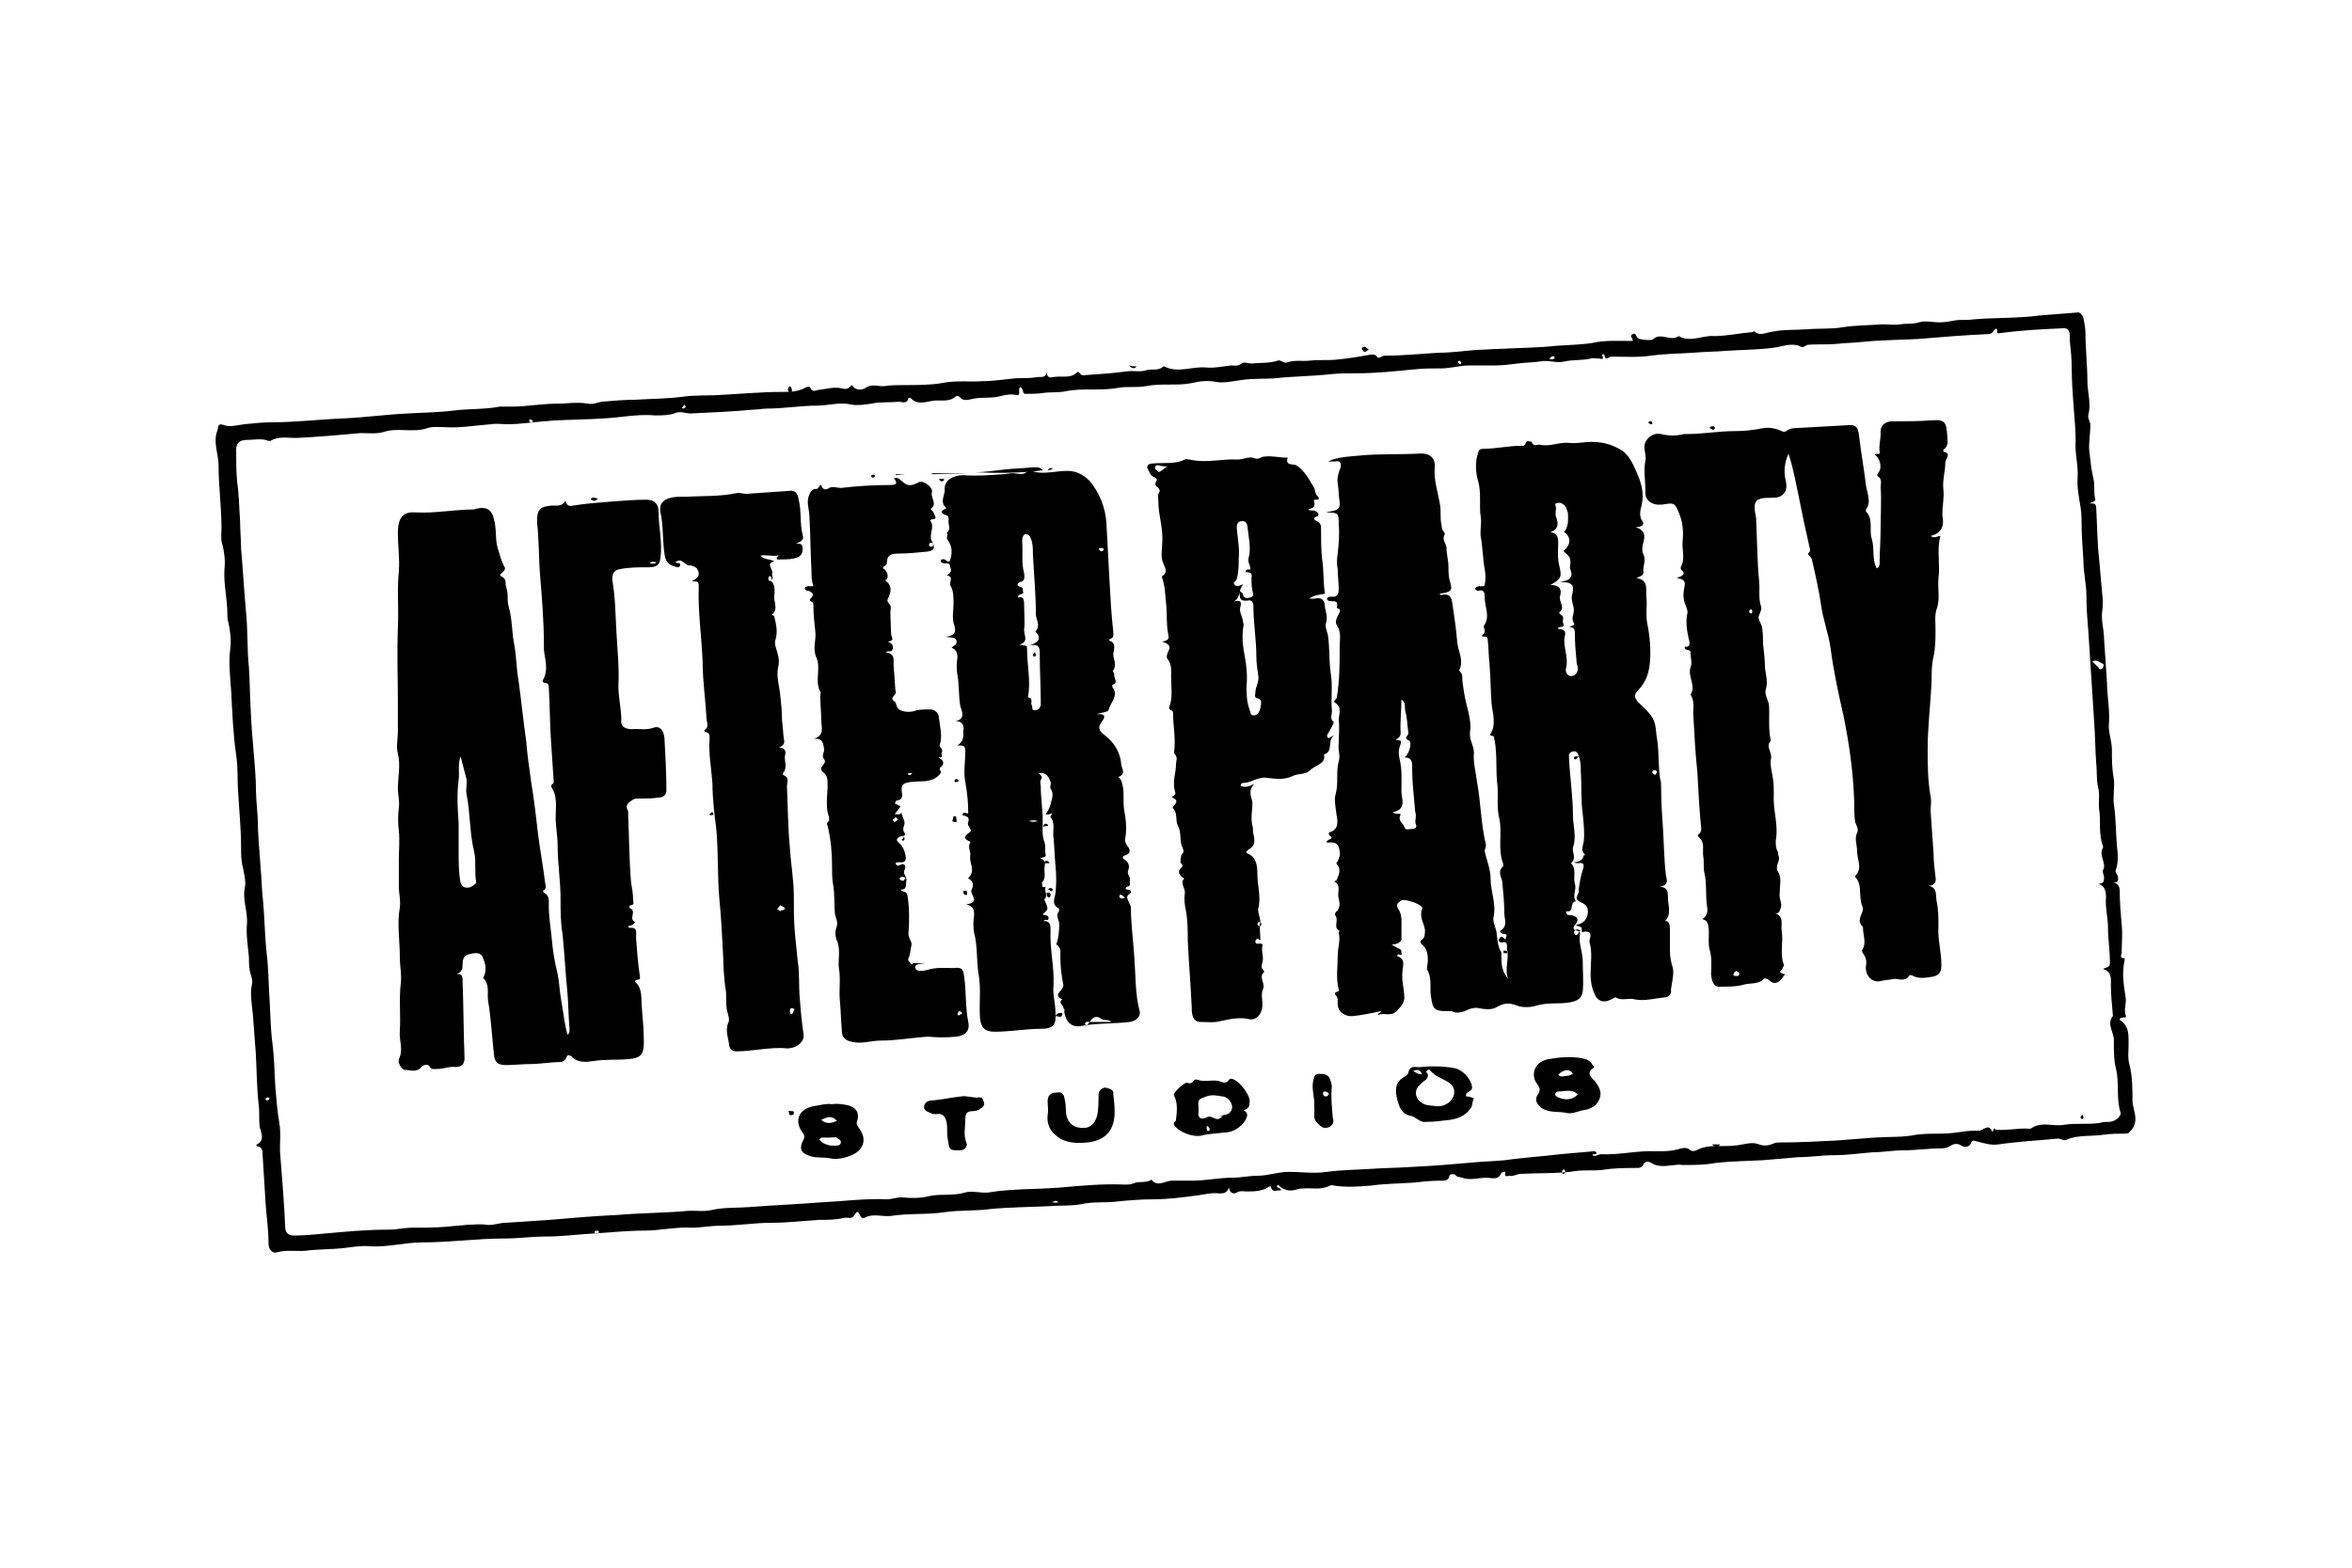
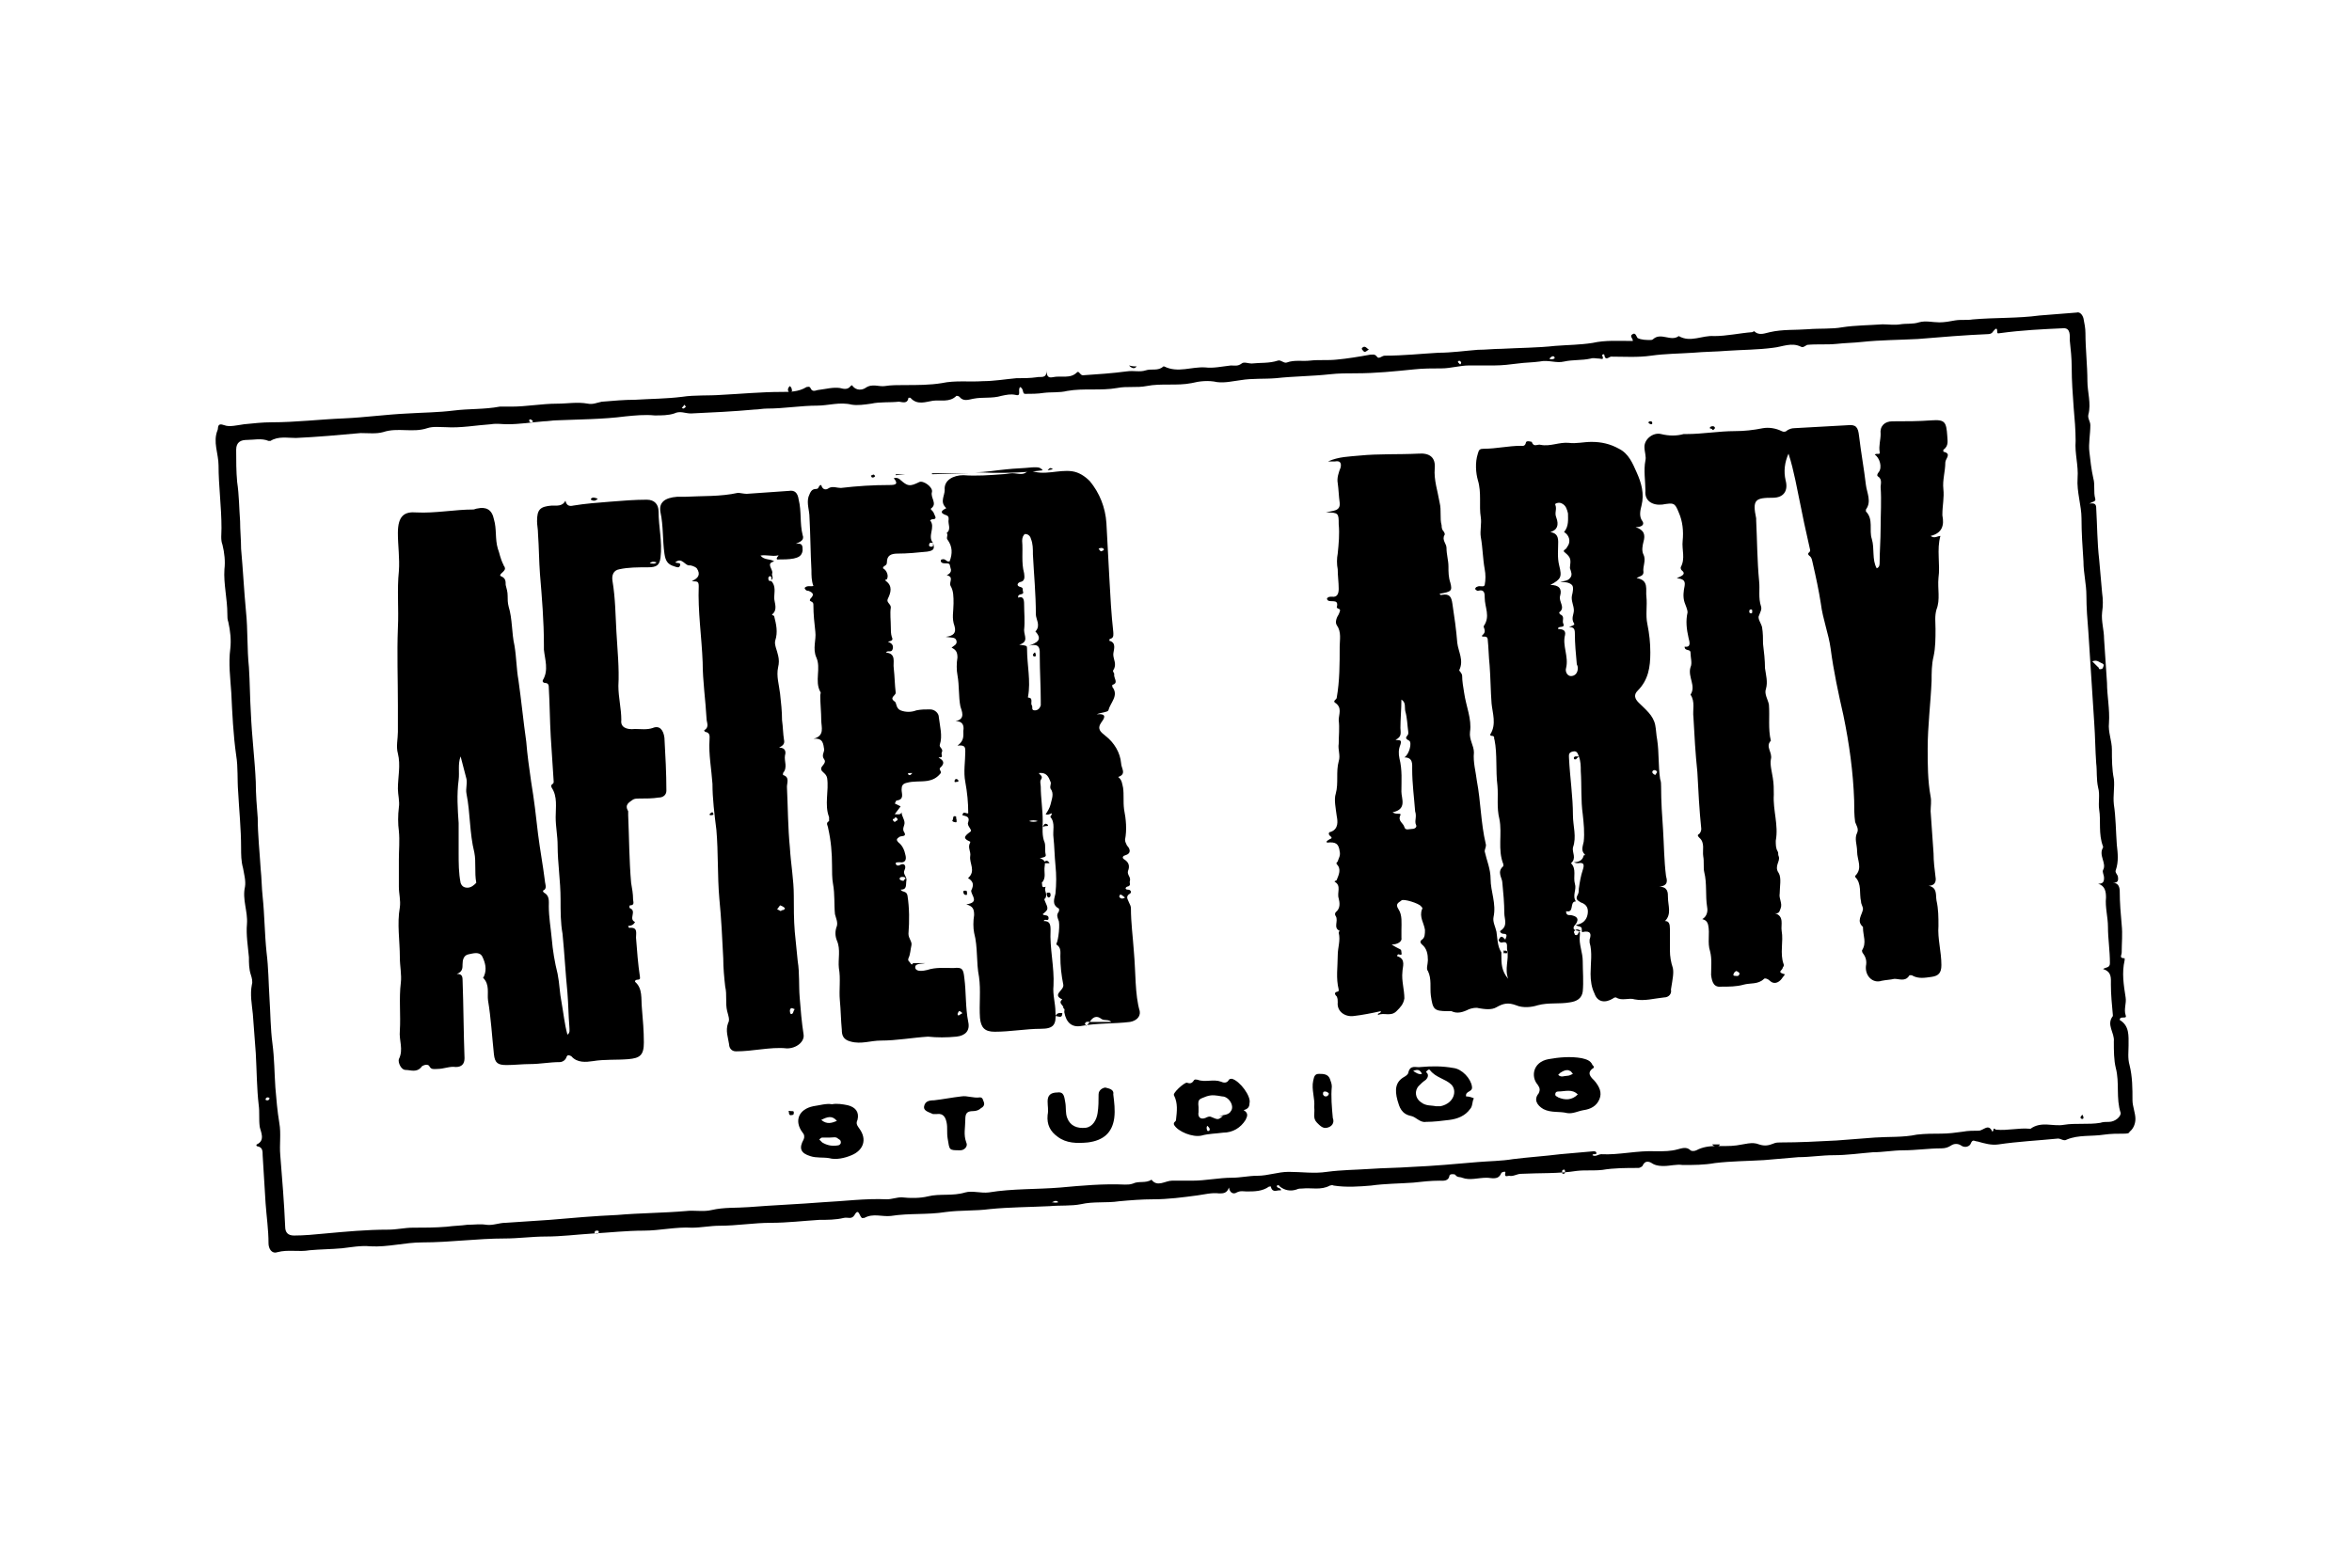
<svg xmlns="http://www.w3.org/2000/svg" version="1.1" id="Layer_1" x="0px" y="0px" viewBox="0 0 240 160" style="enable-background:new 0 0 240 160;" xml:space="preserve">
  <g>
    <path d="M217.9,114.2c0-0.6-0.3-1.3-0.3-1.9c0-1.2,0-2.4-0.3-3.6c-0.2-0.7-0.1-1.4-0.1-2c0-1,0.1-2-0.9-2.6c0-0.5,0.8,0,0.6-0.5 c-0.2-0.6,0.1-1.2,0-1.8c-0.2-1.3-0.4-2.5-0.1-3.8c0-0.1,0-0.1,0-0.2c-0.6,0-0.3-0.3-0.3-0.6c0-0.9,0.1-1.9,0-2.8 c-0.1-1.1-0.2-2.3-0.2-3.4c0-0.4-0.1-0.9-0.7-0.9c0.5,0,0.6-0.2,0.5-0.7c-0.1-0.2-0.3-0.4-0.2-0.6c0.3-0.9,0.2-1.7,0.1-2.6 c-0.1-1.4-0.1-2.8-0.3-4.1c-0.1-0.9,0.1-1.8,0-2.6c-0.2-1-0.2-2-0.2-3c0-0.9-0.4-1.8-0.3-2.7c0.1-1.4-0.2-2.8-0.2-4.1 c-0.1-1.5-0.2-3-0.3-4.5c0-0.9-0.3-1.8-0.2-2.7c0.1-0.7,0.1-1.3,0-2c-0.1-1.1-0.2-2.3-0.3-3.4c-0.2-1.7-0.2-3.5-0.3-5.2 c0-0.4-0.1-0.6-0.7-0.5c0.3-0.2,0.7-0.2,0.6-0.5c-0.2-0.7,0-1.4-0.2-2.1c-0.2-0.9-0.3-1.8-0.4-2.7c-0.1-0.8,0.1-1.8,0.1-2.7 c0-0.4-0.3-0.7-0.2-1.1c0.3-1.1-0.1-2.3-0.1-3.4c0-1.6-0.2-3.3-0.2-4.9c0-0.5-0.1-1-0.2-1.5c-0.1-0.4-0.4-0.7-0.7-0.6 c-1.3,0.1-2.5,0.2-3.8,0.3c-2.2,0.3-4.5,0.2-6.8,0.4c-0.6,0.1-1.2,0-1.8,0.1c-0.5,0.1-1.1,0.2-1.6,0.2c-0.7,0-1.4-0.2-2.1,0 c-0.6,0.2-1.3,0.1-1.9,0.2c-0.6,0.1-1.2,0-1.8,0c-1.4,0.1-2.8,0.1-4.1,0.3c-1.1,0.2-2.3,0.1-3.5,0.2c-1.3,0.1-2.6,0-3.9,0.3 c-0.5,0.1-1.1,0.4-1.6-0.1c0,0-0.2,0.1-0.2,0.1c-1.3,0.1-2.6,0.4-3.9,0.4c-1.2-0.1-2.4,0.7-3.6,0c-0.8,0.6-1.8-0.4-2.6,0.3 c-0.1,0.1-0.2,0.1-0.3,0.1c-0.4,0-0.9,0-1.3-0.2c-0.1-0.1-0.2-0.6-0.5-0.4c-0.4,0.2,0.1,0.5,0,0.7c-1.4,0-2.8-0.1-4.1,0.2 c-1.3,0.2-2.5,0.2-3.8,0.3c-1.8,0.2-3.7,0.2-5.5,0.3c-0.8,0-1.6,0.1-2.4,0.1c-1.3,0.1-2.7,0.3-4,0.3c-1.8,0.1-3.6,0.3-5.5,0.3 c-0.3,0-0.6,0.4-0.8,0.1c-0.2-0.3-0.5-0.2-0.7-0.2c-1.1,0.2-2.3,0.4-3.4,0.5c-0.9,0.1-1.8,0-2.7,0.1c-0.8,0.1-1.6-0.1-2.4,0.2 c-0.3,0.1-0.6-0.3-0.9-0.2c-0.9,0.3-1.8,0.2-2.7,0.3c-0.3,0-0.8-0.2-1,0c-0.4,0.3-0.7,0.2-1.1,0.2c-0.9,0.1-1.8,0.3-2.6,0.2 c-1.4-0.1-2.8,0.6-4.2-0.1c0,0-0.1,0-0.1,0c-0.5,0.5-1.2,0.2-1.8,0.4c-0.6,0.2-1.2,0-1.9,0.1c-1.5,0.2-3,0.3-4.5,0.4 c-0.3,0-0.4-0.5-0.6-0.3c-0.7,0.7-1.6,0.3-2.5,0.5c-0.5,0.1-0.6-0.2-0.6-0.7c0,0.9-0.6,0.6-1,0.7c-0.7,0.1-1.4,0.1-2.1,0.1 c-1.1,0.1-2.3,0.3-3.4,0.3c-1.4,0.1-2.8-0.1-4.2,0.2c-1.2,0.2-2.5,0.2-3.8,0.2c-0.7,0-1.4,0-2,0.1c-0.6,0.1-1.3-0.3-2,0.2 c-0.3,0.2-0.9,0.3-1.3-0.2c0-0.1-0.1-0.1-0.2,0c0,0,0,0,0,0c-0.3,0.4-0.7,0.3-1.1,0.2c-0.7-0.1-1.4,0.1-2.2,0.2 c-0.2,0-0.6,0.3-0.8-0.2c-0.1-0.2-0.3-0.1-0.4-0.1c-0.8,0.5-1.7,0.5-2.6,0.5c-2,0-4.1,0.2-6.1,0.3c-1.3,0.1-2.7,0-4,0.2 c-1.6,0.2-3.2,0.2-4.8,0.3c-1.1,0-2.2,0.1-3.4,0.2c-0.5,0.1-0.9,0.3-1.4,0.2c-1.1-0.2-2.1,0-3.2,0c-1.5,0-3.1,0.3-4.6,0.3 c-0.4,0-0.8,0-1.2,0c-1.6,0.3-3.1,0.2-4.7,0.4c-1.6,0.2-3.1,0.2-4.7,0.3c-2.2,0.1-4.3,0.4-6.5,0.5c-2.5,0.1-4.9,0.4-7.4,0.4 c-0.9,0-1.8,0.1-2.8,0.2c-0.7,0.1-1.5,0.3-2,0.1c-0.8-0.3-0.6,0.3-0.7,0.5c-0.5,1.2,0.1,2.4,0.1,3.6c0,2.1,0.3,4.2,0.3,6.4 c0,0.6-0.1,1.2,0.1,1.7c0.2,0.8,0.3,1.7,0.2,2.5c-0.1,1.5,0.3,3,0.3,4.6c0,0.3,0,0.5,0.1,0.8c0.2,0.9,0.3,1.8,0.2,2.7 c-0.2,1.5,0,3,0.1,4.5c0.1,2.1,0.2,4.3,0.5,6.4c0.2,1.2,0.1,2.5,0.2,3.7c0.1,1.9,0.3,3.8,0.3,5.7c0,0.7,0,1.4,0.2,2.1 c0.1,0.6,0.3,1.3,0.2,1.9c-0.3,1.3,0.3,2.5,0.2,3.8c-0.1,1.1,0.1,2.3,0.2,3.4c0,0.6,0,1.2,0.2,1.8c0.1,0.3,0.2,0.7,0.1,1 c-0.2,1,0,2,0.1,3c0.1,1.3,0.2,2.7,0.3,4c0.1,1.8,0.1,3.6,0.3,5.3c0.1,0.7,0,1.4,0.1,2.2c0.1,0.5,0.6,1.4-0.3,1.8 c-0.1,0.1,0,0.2,0.1,0.2c0.5,0.1,0.5,0.5,0.5,0.9c0.1,1.6,0.2,3.3,0.3,4.9c0.1,1.4,0.3,2.7,0.3,4.1c0,0.5,0.3,1.1,0.9,0.9 c1.1-0.3,2.2,0,3.3-0.2c1.1-0.1,2.2-0.1,3.3-0.2c0.9-0.1,1.9-0.3,2.9-0.2c1.8,0.1,3.5-0.4,5.3-0.4c2.8,0,5.6-0.4,8.4-0.4 c1.4,0,2.8-0.2,4.2-0.2c1.6,0,3.1-0.2,4.7-0.3c1.8-0.1,3.5-0.3,5.3-0.3c1.6,0,3.3-0.4,4.9-0.3c0.9,0,1.9-0.2,2.8-0.2 c1.8,0,3.5-0.3,5.3-0.3c1.6,0,3.3-0.2,4.9-0.3c0.8,0,1.7,0,2.5-0.2c0.4-0.1,0.8,0.2,1.1-0.3c0.5-0.9,0.5,0.5,0.9,0.3 c0,0,0.1,0,0.1,0c0.9-0.5,1.8-0.1,2.7-0.2c1.9-0.3,3.7-0.1,5.6-0.4c1.5-0.2,3-0.1,4.5-0.3c2-0.2,4.1-0.2,6.1-0.3 c1.1-0.1,2.2,0,3.2-0.2c1.3-0.3,2.6-0.1,3.9-0.3c1.1-0.1,2.3-0.2,3.5-0.2c1.5,0,3-0.2,4.5-0.4c0.7-0.1,1.5-0.3,2.2-0.2 c0.4,0,0.8,0,1-0.6c0.1,0.6,0.5,0.7,0.8,0.5c0.4-0.2,0.7-0.1,1-0.1c0.8,0,1.6,0,2.3-0.5c0.1,0,0.2,0,0.2,0c0,0,0,0,0,0.1 c0.2,0.6,0.7,0.2,1,0.3c0.1-0.3-0.5-0.2-0.4-0.5c0.2-0.1,0.2,0,0.3,0.1c0.5,0.4,1.1,0.5,1.7,0.3c0.2-0.1,0.4-0.1,0.6-0.1 c0.9-0.1,1.9,0.2,2.8-0.3c0.1,0,0.2-0.1,0.4,0c1.3,0.2,2.6,0.1,3.8,0c1.4-0.2,2.9-0.2,4.3-0.3c0.9-0.1,1.8-0.2,2.7-0.2 c0.3,0,0.9,0.1,1-0.5c0-0.2,0.5-0.2,0.6-0.1c0.2,0.3,0.5,0.2,0.7,0.3c0.8,0.3,1.6,0,2.5,0c0.5,0,1.2,0.3,1.5-0.5 c0.1-0.1,0.5-0.2,0.4,0c-0.1,0.5,0.2,0.3,0.4,0.3c0.4,0.1,0.8-0.2,1.2-0.2c1.9-0.1,3.8,0,5.7-0.3c0.9-0.1,1.7,0,2.6-0.1 c1.2-0.2,2.4-0.2,3.7-0.2c0.1,0,0.3-0.1,0.4-0.2c0.3-0.7,0.8-0.4,1.1-0.2c0.4,0.2,0.8,0.2,1.1,0.2c0.6,0,1.3-0.2,1.9-0.1 c1.1,0,2.2,0,3.3-0.2c1.7-0.2,3.3-0.2,5-0.3c1.2-0.1,2.3-0.2,3.5-0.3c1.2,0,2.4-0.2,3.6-0.2c1.4,0,2.7-0.2,4-0.3 c1,0,2.1-0.2,3.1-0.2c1.3,0,2.6-0.2,3.9-0.2c0.4,0,0.7-0.1,1-0.3c0.3-0.2,0.7-0.2,1,0c0.4,0.3,0.9,0.1,1-0.2 c0.2-0.5,0.4-0.2,0.7-0.2c0.7,0.2,1.4,0.4,2.1,0.3c2-0.3,4.1-0.4,6.1-0.6c0.3,0,0.6,0.3,0.9,0.1c1.2-0.5,2.5-0.3,3.8-0.5 c0.7-0.1,1.4-0.1,2-0.1c0.2,0,0.6,0,0.6-0.2C217.6,115.3,217.9,114.8,217.9,114.2 M214.5,67.7c0.2,0.1,0.2,0.2,0.1,0.4 c0,0.1-0.1,0.2-0.3,0.2c-0.2,0-0.1-0.2-0.2-0.2c-0.2-0.2-0.4-0.4-0.6-0.6C214,67.3,214.2,67.6,214.5,67.7 M158.6,36.4 c0,0.1,0.1,0.1,0,0.2c-0.2,0.1-0.4,0.1-0.5,0C158.3,36.4,158.4,36.3,158.6,36.4 M148.9,36.8c0.1,0.1,0.2,0.1,0.2,0.2 c0,0.1-0.1,0.2-0.1,0.2c-0.1-0.1-0.2-0.2-0.2-0.2C148.7,36.9,148.8,36.9,148.9,36.8 M69.8,41.3l0.2,0.2c-0.1,0.1-0.2,0.2-0.3,0.2 c0,0-0.2-0.1-0.1-0.1C69.7,41.5,69.8,41.4,69.8,41.3 M54,42.9c0-0.1,0.1-0.1,0.1-0.1c0.1,0,0.2,0.1,0.3,0.2c0,0-0.1,0.1-0.1,0.1 C54.1,43.1,54,43.1,54,42.9 M27.3,112.3c-0.1,0-0.2,0-0.2-0.1c0-0.1,0.1-0.2,0.2-0.2c0,0,0.2,0,0.2,0.1 C27.5,112.2,27.4,112.3,27.3,112.3 M60.9,125.9c-0.1,0-0.3,0-0.2-0.2c0-0.1,0.2-0.1,0.2-0.1c0.1,0,0.2,0,0.2,0.1c0,0,0,0,0,0 C61.1,125.9,61,125.9,60.9,125.9 M107.3,122.7c0.2,0,0.4-0.3,0.7,0C107.7,122.8,107.5,122.7,107.3,122.7 M159.7,119.6 c0,0.1,0,0.2-0.2,0.2c-0.1,0-0.1-0.1-0.1-0.2c0-0.1,0-0.2,0.1-0.2C159.7,119.3,159.7,119.5,159.7,119.6 M215.2,114.5 c-0.3,0-0.6,0-0.9,0.1c-1.2,0.2-2.5,0-3.7,0.2c-1.1,0.2-2.3-0.4-3.4,0.4c0,0-0.1,0-0.1,0c-1.1-0.1-2.2,0.2-3.4,0.1 c-0.1,0-0.3-0.3-0.3,0.1c0,0-0.1,0.1-0.1,0.1c-0.4-0.9-0.9-0.1-1.4-0.1c-0.5,0-1.1,0-1.6,0.1c-0.7,0.1-1.5,0.2-2.2,0.2 c-0.8,0-1.6,0-2.5,0.1c-1.4,0.3-2.9,0.2-4.3,0.3c-1.3,0.1-2.6,0.2-3.9,0.3c-1.9,0.1-3.8,0.2-5.7,0.2c-0.2,0-0.5,0-0.7,0.1 c-0.5,0.2-0.9,0.3-1.5,0.1c-0.7-0.3-1.5,0-2.3,0.1c-1.4,0.2-2.8-0.2-4.1,0.5c-0.2,0.1-0.5,0.1-0.6,0c-0.4-0.4-0.9-0.2-1.3-0.1 c-0.7,0.2-1.4,0.2-2.2,0.2c-1.9-0.1-3.8,0.4-5.6,0.3c-0.3,0-0.6,0.3-0.9,0.1c0-0.2,0.4,0,0.4-0.2s-0.2-0.2-0.3-0.2 c-1.1,0.1-2.3,0.2-3.4,0.3c-1.6,0.2-3.2,0.3-4.8,0.5c-1.2,0.2-2.4,0.2-3.6,0.3c-2.3,0.2-4.5,0.4-6.8,0.5c-1.4,0.1-2.8,0.1-4.2,0.2 c-1.5,0.1-2.9,0.1-4.4,0.3c-1.3,0.2-2.6,0-3.9,0c-1.1,0-2.1,0.4-3.2,0.4c-0.9,0-1.7,0.2-2.6,0.2c-1.3,0-2.7,0.3-4,0.3 c-0.7,0-1.4,0-2.1,0s-1.5,0.7-2.1-0.1c-0.6,0.4-1.3,0.1-1.9,0.4c-0.3,0.1-0.5,0.1-0.8,0.1c-2.2-0.1-4.4,0.1-6.6,0.3 c-2.4,0.2-4.9,0.1-7.3,0.5c-0.8,0.1-1.7-0.2-2.4,0c-1.3,0.4-2.6,0.1-3.8,0.4c-0.8,0.2-1.8,0.2-2.7,0.1c-0.5,0-1,0.2-1.5,0.2 c-2.2-0.1-4.4,0.2-6.5,0.3c-2.5,0.2-5.1,0.3-7.6,0.5c-1.3,0.1-2.5,0-3.8,0.3c-0.8,0.2-1.8,0-2.6,0.1c-2.3,0.2-4.7,0.2-7,0.4 c-2.3,0.1-4.6,0.3-6.9,0.5c-1.5,0.1-3,0.2-4.5,0.3c-0.7,0-1.3,0.3-2,0.2c-0.6-0.1-1.2,0-1.9,0c-0.7,0.1-1.4,0.1-2.1,0.2 c-1.2,0.1-2.4,0.1-3.5,0.1c-0.8,0-1.6,0.2-2.5,0.2c-2.2,0-4.3,0.2-6.5,0.4c-1,0.1-2.1,0.2-3.1,0.2c-0.6,0-0.9-0.3-0.9-0.9 c-0.1-2.4-0.3-4.8-0.5-7.3c-0.1-1.1,0.1-2.2-0.1-3.3c-0.2-1.2-0.3-2.4-0.4-3.6c-0.1-1.5-0.1-3-0.3-4.5c-0.2-1.5-0.2-3.1-0.3-4.6 c-0.1-1.6-0.1-3.1-0.3-4.7c-0.2-1.9-0.2-3.8-0.4-5.7c-0.1-0.9-0.1-1.9-0.2-2.8c-0.1-1.7-0.3-3.5-0.3-5.2c-0.1-1.2-0.2-2.5-0.2-3.7 c-0.1-2.3-0.4-4.6-0.5-7c-0.1-1.6-0.1-3.2-0.2-4.7c-0.2-1.9-0.1-3.8-0.3-5.7c-0.2-2.1-0.3-4.2-0.5-6.4c0-0.9-0.1-1.9-0.1-2.8 c-0.1-1.3-0.1-2.7-0.3-4c-0.1-1.1-0.1-2.2-0.1-3.3c0-0.8,0.5-1,1.1-1c0.7,0,1.5-0.2,2.2,0.1c0.1,0,0.1,0,0.2,0 c0.8-0.5,1.7-0.3,2.6-0.3c2.2-0.1,4.4-0.3,6.6-0.5c0.8,0,1.6,0.1,2.3-0.1c1.5-0.5,3,0.1,4.5-0.4c0.6-0.2,1.3-0.1,1.9-0.1 c1.5,0.1,3.1-0.2,4.6-0.3c0.6-0.1,1.1,0,1.7,0c1.2,0,2.5-0.2,3.7-0.3c0.4,0,0.9-0.1,1.3-0.1c2.3-0.1,4.7-0.1,7-0.4 c1-0.1,2-0.2,3-0.1c0.7,0,1.4,0,2-0.2c0.6-0.3,1.1,0,1.7,0c2.2-0.1,4.3-0.2,6.5-0.4c0.4,0,0.8-0.1,1.3-0.1c1.7,0,3.4-0.3,5.1-0.3 c1.1,0,2.3-0.4,3.5-0.1c0.6,0.1,1.3,0,2-0.1c0.9-0.2,1.9-0.1,2.8-0.2c0.3,0,0.9,0.3,1-0.4c0,0,0.2,0,0.2,0c0.7,0.8,1.6,0.4,2.3,0.3 c0.8-0.1,1.7,0.2,2.4-0.5c0,0,0.2,0,0.3,0.1c0.4,0.5,0.9,0.3,1.4,0.2c1-0.2,1.9,0,2.9-0.3c0.5-0.1,0.9-0.2,1.4-0.1 c0.7,0.2,0.2-0.5,0.5-0.8c0.4,0.2,0.2,0.7,0.5,0.7c0.6,0,1.3,0,1.9-0.1c0.8-0.1,1.6,0,2.4-0.2c1.7-0.3,3.4,0,5.1-0.3 c1-0.2,2,0,3-0.2c1.5-0.3,3.1,0,4.6-0.3c0.8-0.2,1.7-0.3,2.6-0.1c0.8,0.1,1.6-0.1,2.4-0.2c1.2-0.2,2.4-0.1,3.6-0.2 c1.8-0.2,3.7-0.2,5.5-0.4c0.9-0.1,1.8-0.1,2.7-0.1c2,0,3.9-0.2,5.9-0.4c0.9-0.1,1.9-0.1,2.8-0.1c0.9,0,1.9-0.3,2.8-0.3 c0.8,0,1.7,0,2.6,0c0.8,0,1.6-0.1,2.4-0.2c0.7-0.1,1.5-0.1,2.2-0.2c0.9-0.2,1.7,0.2,2.5,0c0.9-0.2,1.8-0.1,2.7-0.3 c0.3-0.1,0.6,0,0.9,0c0.2,0,0.5,0.2,0.3-0.3c-0.1-0.1,0.2-0.2,0.2-0.1c0.1,0.7,0.5,0.2,0.7,0.2c1.4,0,2.7,0.1,4.1-0.1 c1.4-0.2,2.8-0.2,4.3-0.3c1.1-0.1,2.3-0.1,3.5-0.2c1.5-0.1,3.1-0.1,4.6-0.3c1-0.1,1.9-0.6,2.9-0.1c0.2,0.1,0.4-0.1,0.6-0.2 c1-0.1,2,0,3-0.1c0.9-0.1,1.7-0.1,2.6-0.2c1.9-0.2,3.8-0.2,5.7-0.3c2.4-0.2,4.8-0.4,7.2-0.5c0.2,0,0.4-0.1,0.5-0.3 c0.2-0.2,0.4-0.5,0.4,0.1c0,0.2,0.2,0.1,0.3,0.1c2.2-0.3,4.3-0.4,6.5-0.5c0.7,0,0.6,0.8,0.6,1.2c0.1,0.9,0.2,1.9,0.2,2.8 c0,1.4,0.1,2.7,0.2,4.1c0.1,1.1,0.2,2.3,0.2,3.4c-0.1,1.3,0.3,2.5,0.2,3.8c-0.1,1.4,0.4,2.8,0.4,4.1c0,1.5,0.1,2.9,0.2,4.4 c0,1.2,0.3,2.3,0.3,3.5c0,1.2,0.1,2.5,0.2,3.7c0.2,3.1,0.4,6.2,0.6,9.3c0.1,1.4,0.1,2.7,0.2,4.1c0.1,0.8,0,1.6,0.2,2.5 c0.2,0.7,0,1.5,0.1,2.2c0.2,1.2-0.1,2.5,0.4,3.8c0,0,0,0.1,0,0.1c-0.5,0.8,0.4,1.6,0,2.3c-0.1,0.2,0.1,0.5,0.1,0.8 c0,0.4-0.1,0.6-0.6,0.6c0.7,0.2,0.8,0.8,0.8,1.4c-0.1,1,0.2,2,0.2,3c0,1.2,0.2,2.4,0.2,3.7c0,0.5-0.4,0.4-0.7,0.6 c0.9,0.3,0.8,0.9,0.8,1.6c0,1,0.1,2,0.2,3.1c0,0,0,0.1,0,0.1c-0.7,0.9,0.2,1.7,0.1,2.6c0,0.9,0,1.9,0.2,2.7c0.4,1.5,0,3.1,0.5,4.6 C216.4,114,215.8,114.5,215.2,114.5" />
    <path d="M139.1,35.8c0.2,0.3,0.4-0.1,0.6-0.1c-0.2-0.1-0.4-0.5-0.7-0.2C138.9,35.6,139,35.7,139.1,35.8" />
    <path d="M80.8,39.8c0-0.2-0.1-0.3-0.2-0.4c-0.1,0.1-0.2,0.2-0.2,0.4c0,0.1,0.1,0.2,0.2,0.4C80.7,40,80.9,39.9,80.8,39.8" />
    <path d="M116,37.4c-0.2,0-0.4,0-0.8-0.1C115.6,37.7,115.8,37.6,116,37.4" />
    <path d="M170.7,98.8c-0.2-0.6-0.3-1.2-0.3-1.8c0-0.7,0-1.5,0-2.2c0-0.5-0.1-0.8-0.5-0.8c0.7-0.7,0.3-1.6,0.3-2.4 c0-0.5,0-1.1-0.9-1.1c1-0.1,0.8-0.7,0.7-1.1c-0.2-1.6-0.2-3.1-0.3-4.7c-0.1-1.4-0.2-2.9-0.2-4.4c0-0.3,0-0.5-0.1-0.8 c-0.2-1.3-0.1-2.7-0.3-4c-0.1-0.5-0.1-1-0.2-1.5c-0.2-1-1-1.6-1.7-2.3c-0.4-0.4-0.5-0.8-0.1-1.2c1.1-1.1,1.3-2.4,1.3-3.9 c0-1-0.1-1.9-0.3-2.9c-0.2-0.9,0-1.9-0.1-2.8c-0.1-0.7,0.3-1.7-1-1.9c0.3-0.2,0.7-0.2,0.7-0.6c-0.1-0.6,0.3-1.2,0-1.8 c-0.2-0.4-0.1-0.9,0-1.3c0.2-0.7,0.1-1.2-0.8-1.5c0.7,0,0.9-0.3,0.7-0.6c-0.4-0.5-0.2-1.2-0.1-1.6c0.3-1.2,0-2.3-0.5-3.4 c-0.4-0.9-0.8-1.9-1.8-2.4c-0.9-0.5-1.8-0.7-2.8-0.7c-0.8,0-1.6,0.2-2.3,0.1c-1-0.1-1.9,0.4-2.9,0.2c-0.3-0.1-0.7,0.3-0.9-0.3 c0,0-0.6-0.2-0.6,0.1c-0.1,0.4-0.4,0.3-0.5,0.3c-1.3,0-2.5,0.3-3.8,0.3c-0.4,0-0.5,0.1-0.6,0.5c-0.3,0.9-0.2,2,0,2.7 c0.4,1.3,0.1,2.6,0.3,3.8c0.1,0.6-0.1,1.4,0,2c0.2,1.1,0.2,2.2,0.4,3.3c0.1,0.5,0.1,1.1,0,1.6c-0.1,0.3-0.5,0-0.8,0.2 c-0.1,0-0.1,0.1-0.2,0.2c0.1,0.1,0.2,0.2,0.3,0.2c0.7-0.2,0.7,0.3,0.7,0.7c0,1,0.6,1.9-0.1,2.9c0,0,0,0.1,0,0.1 c0.2,0.5,0.1,0.6-0.2,0.9c0.1,0.2,0.5-0.1,0.6,0.3c0.1,0.9,0.1,1.8,0.2,2.7c0.1,1.3,0.1,2.6,0.2,3.9c0.1,1,0.5,2.1-0.1,3.1 c-0.1,0.1,0,0.2,0.1,0.2c0.4,0,0.2,0.3,0.3,0.4c0.3,1.5,0.1,3.1,0.3,4.7c0.1,1.1-0.1,2.2,0.2,3.4c0.3,1.5-0.2,3.1,0.4,4.6 c0,0.1,0,0.1,0,0.2c-0.7,0.6-0.1,1.2-0.1,1.7c0.1,1,0.2,2.1,0.2,3.1c0,0.6,0.4,1.3-0.4,1.8c-0.1,0.1,0.1,0.3,0.3,0.3 c0.5,0,0.3,0.3,0.2,0.6c-0.2-0.2-0.4-0.5-0.6-0.1c-0.1,0.1-0.1,0.2,0,0.3c0,0,0.1,0.1,0.2,0.1c0.8-0.2,0.5,0.4,0.6,0.8 c0.2,0.9-0.3,1.9,0.1,2.9c-0.7-0.8-0.7-1.6-0.7-2.4c0-0.1,0-0.2,0-0.3c-0.4-0.6-0.4-1.4-0.5-2.1c-0.1-0.5-0.4-1-0.3-1.5 c0.3-1.4-0.3-2.6-0.3-3.9c0-1-0.4-1.9-0.6-2.8c0-0.3,0.2-0.5,0.1-0.8c-0.5-2.1-0.5-4.3-0.9-6.4c-0.1-0.9-0.4-1.9-0.3-2.9 c0-0.7-0.5-1.3-0.4-2.1c0.2-1.3-0.4-2.6-0.6-4c-0.1-0.6-0.2-1.2-0.2-1.7c0-0.3-0.3-0.5-0.3-0.6c0.5-1-0.1-1.9-0.2-2.8 c-0.1-1.3-0.3-2.7-0.5-4c-0.1-0.7-0.3-1-1-0.9c-0.1,0-0.2,0.1-0.3-0.1c1.2-0.2,1.3-0.3,1.1-1.1c-0.2-0.6-0.2-1.1-0.2-1.7 c0-0.6-0.2-1.2-0.2-1.9c0-0.4-0.5-0.8-0.2-1.3c0.1-0.1-0.1-0.4-0.2-0.5c-0.1-0.2-0.1-0.4-0.1-0.5c-0.2-0.7,0-1.5-0.2-2.3 c-0.2-1.2-0.6-2.3-0.5-3.5c0.1-1.1-0.5-1.6-1.7-1.5c-2,0.1-4,0-6,0.2c-1,0.1-2.1,0.1-3.2,0.6c0.4,0,0.5,0,0.7,0 c0.5-0.1,0.7,0.1,0.6,0.6c-0.2,0.5-0.4,1.1-0.3,1.6c0.1,0.7,0.1,1.3,0.2,2c0.1,0.9-0.7,0.8-1.4,1c1.3,0,1.3,0.1,1.3,1.2 c0.1,1,0,2-0.1,3c-0.1,0.5-0.1,1.1,0,1.6c0,0.7,0.1,1.3,0.1,2c0,0.4-0.1,0.9-0.7,0.8c-0.2,0-0.4,0-0.5,0.2c0.1,0.6,1.3-0.2,1,0.9 c0,0,0.1,0.1,0.1,0.1c0.4,0.1,0.2,0.3,0.1,0.6c-0.2,0.3-0.4,0.8-0.2,1.1c0.5,0.7,0.3,1.5,0.3,2.2c0,1.7,0,3.5-0.3,5.2 c0,0.2-0.4,0.3-0.2,0.5c0.8,0.5,0.4,1.2,0.4,1.8c0.1,0.8,0,1.6,0,2.4c-0.1,0.6,0.2,1.2,0,1.8c-0.3,1.1,0,2.2-0.3,3.3 c-0.2,0.6,0,1.5,0.1,2.3c0.1,0.5,0.2,1.3-0.6,1.6c-0.2,0-0.3,0.2-0.1,0.4c0.4,0.3,0,0.3-0.1,0.4s-0.3,0.1-0.2,0.3 c0.9-0.1,1.2,0.1,1.3,0.9c0.1,0.4-0.1,0.7-0.2,1c0,0.1-0.2,0.1-0.1,0.3c0.5,0.5,0.2,1.1,0,1.6c0,0.1-0.3,0.1-0.2,0.2 c0.7,0.4,0.2,1.1,0.4,1.7c0.1,0.4,0.2,1-0.3,1.4c-0.1,0.1-0.1,0.3,0,0.4c0.3,0.5-0.3,1.2,0.4,1.5c0,0-0.1,0.1-0.1,0.2 c0.2,0.8-0.1,1.5-0.1,2.3c0,1.2-0.2,2.3,0.1,3.5c0,0.1,0,0.2-0.1,0.2c-0.5,0.1-0.2,0.4-0.1,0.5c0.1,0.2,0.1,0.4,0.1,0.6 c-0.1,0.9,0.7,1.5,1.6,1.4s1.9-0.3,2.8-0.5c0,0.3-0.3,0.1-0.3,0.4c0.6-0.3,1.3,0.2,1.9-0.4c0.4-0.4,0.7-0.7,0.8-1.3 c0-0.9-0.3-1.8-0.2-2.7c0-0.5,0.4-1.3-0.5-1.6c-0.1,0,0-0.2,0.1-0.2c0.1,0,0.4,0.2,0.3-0.2c0-0.3-0.1-0.3-0.3-0.4 c-0.2-0.1-0.4-0.2-0.7-0.4c0.6,0,1.1-0.3,1-0.7c0-0.3,0-0.6,0-0.8c0-0.7,0.1-1.5-0.3-2.1c-0.4-0.6,0.1-0.7,0.3-0.9 c0.2-0.2,1.8,0.3,2,0.6c0.1,0.1,0.2,0.2,0.1,0.3c-0.3,0.8,0.2,1.4,0.3,2.1c0,0.4,0,0.8-0.3,1c-0.3,0.2-0.1,0.4,0,0.5 c0.5,0.4,0.6,1,0.6,1.6c0,0.4-0.2,0.9,0,1.1c0.4,0.8,0.2,1.7,0.3,2.5c0.2,1.4,0.3,1.6,1.7,1.6c0.1,0,0.3,0,0.4,0 c0.6,0.3,1.2,0.1,1.8-0.2c0.3-0.1,0.7-0.2,1-0.1c0.6,0.1,1.3,0.2,1.8-0.1c0.7-0.4,1.2-0.5,2-0.2c0.7,0.3,1.6,0.2,2.2,0 c1.1-0.3,2.2-0.1,3.3-0.3c0.7-0.1,1.2-0.4,1.3-1.1c0.1-1,0-2.1,0-3.1c0-0.9-0.4-1.7-0.3-2.6c0-0.2,0.1-0.4-0.2-0.5 c-0.7-0.1-0.4-0.5-0.2-0.7c0.4-0.6,0-0.8-0.5-0.9c-0.3,0-0.5,0-0.5-0.4c0.9,0.2,0.3-1,1-1c-0.4-0.6,0.1-1.2-0.1-1.8 c-0.2-0.7,0.2-1.5-0.4-2.1c0.6-0.5,0.1-1.1,0.2-1.6c0.4-1.1,0-2.2,0-3.3c0-1.9-0.3-3.8-0.4-5.8c0-0.3-0.1-0.6,0.4-0.7 c0.4-0.1,0.5,0.2,0.6,0.5c0.2,0.5,0.2,1,0.2,1.5c0.1,1.5,0,3,0.2,4.4c0.1,0.9,0.2,1.9,0.1,2.8c-0.1,0.5-0.3,0.9,0.1,1.3 c0.1,0.1-0.1,0.1-0.1,0.1c-0.1,0.5-0.5,0.7-1,0.7c0.2,0.1,0.3,0.1,0.4,0.1c0.6-0.1,0.7,0.1,0.5,0.7c-0.2,0.6-0.3,1.2-0.4,1.9 c0,0.2,0,0.4-0.1,0.6c-0.3,0.5,0,0.6,0.3,0.8c0.6,0.2,0.8,0.6,0.7,1.2c-0.1,0.6-0.5,1-1.2,1.1c0.2,0.2,0.6,0.1,0.6,0.4 c0,0.3,0,0.4,0.2,0.3c0.7-0.1,0.8,0.2,0.6,0.8c0,0.1,0,0.2,0,0.3c0.3,1,0.1,2.1,0.1,3.2c0,0.7,0.1,1.4,0.4,2c0.3,0.9,1.1,1,1.9,0.5 c0.1-0.1,0.2-0.1,0.3-0.1c0.6,0.4,1.3,0,1.9,0.2c1,0.2,2-0.1,3-0.2c0.5,0,0.8-0.4,0.7-0.8C170.7,99.8,170.8,99.3,170.7,98.8 M144.5,84.2c0.1,0.2-0.1,0.4-0.4,0.4c-0.3,0-0.7,0.2-0.8-0.2c-0.1-0.4-0.7-0.6-0.4-1.2c0.1-0.3-0.4,0-0.8-0.3 c1.5-0.3,0.9-1.4,0.9-2.1c0-1.1,0.1-2.2-0.2-3.4c-0.1-0.5-0.1-0.9,0.1-1.4c0.2-0.6-0.2-0.4-0.5-0.5c0.7-0.3,0.5-0.8,0.5-1.2 c0-0.9,0.1-1.9,0.1-2.9c0.5,0.3,0.3,0.8,0.4,1.2c0.2,0.7,0.2,1.4,0.3,2.1c0,0.1,0,0.1,0,0.2c-0.1,0.3-0.5,0.4,0.1,0.7 c0.3,0.2,0,1.4-0.5,1.7c0.9,0,0.8,0.7,0.8,1.2c0,1.5,0.2,2.9,0.3,4.3C144.6,83.4,144.3,83.8,144.5,84.2 M160.6,95.1 c0.2-0.3,0.4-0.3,0.7-0.1c-0.3,0-0.2,0.6-0.6,0.4C160.7,95.3,160.6,95.2,160.6,95.1 M161,68.2c0,0.5-0.3,0.8-0.7,0.8 c-0.4,0-0.6-0.5-0.5-0.8c0.3-1.2-0.4-2.3-0.1-3.4c0.1-0.5-0.3-0.6-0.7-0.6c-0.1-0.4,0.8,0,0.5-0.6c-0.1-0.3,0.2-0.7-0.3-0.9 c0,0-0.1-0.1-0.1-0.2c0.7-0.5-0.1-1.1,0.1-1.7c0.2-0.7-0.1-1.1-1-1.1c1.1-0.6,1.2-0.8,0.9-2c-0.2-0.8-0.1-1.6-0.1-2.4 c0-0.7-0.3-0.9-0.8-1c0.7-0.2,0.9-0.7,0.6-1.5c-0.2-0.5,0.1-0.8-0.1-1.3c-0.1-0.1,0.4-0.3,0.7-0.1c0.4,0.2,0.5,0.6,0.6,1 c0,0.6,0.1,1.3-0.4,1.9c0.5,0.3,0.7,0.9,0.4,1.4c-0.1,0.1-0.1,0.2-0.2,0.3c-0.1,0.1-0.4,0.2-0.1,0.4c0.6,0.5,0.6,0.7,0.5,1.5 c0,0,0,0.1,0,0.1c0.1,0.3,0.3,0.7,0,1c-0.2,0.3-0.7,0.3-1,0.4c0.4,0,0.9,0,1.2,0.3c0.2,0.2,0.1,0.7,0,1.1c-0.1,0.5,0.2,1,0.2,1.5 c0,0.4-0.3,0.8,0,1.3c0.2,0.2-0.3,0.3-0.5,0.4c0.4,0,0.6,0.1,0.6,0.6c0,1.1,0.1,2.1,0.2,3.2C161,68,161,68.1,161,68.2 M168.6,78.8 c0-0.1,0.1-0.2,0.2-0.2c0.1,0,0.2,0,0.3,0.2l-0.2,0.3C168.7,79,168.6,78.9,168.6,78.8" />
    <path d="M66.6,74.3c-0.6,0.2-1.2,0.1-1.8,0.1c-0.9,0.1-1.5-0.2-1.4-0.9c0-1.2-0.3-2.3-0.3-3.5c0.1-1.8-0.1-3.7-0.2-5.5 c-0.1-1.7-0.1-3.4-0.4-5.2c-0.1-0.6,0.1-1.1,0.7-1.2c0.9-0.2,1.9-0.2,2.9-0.2c0.9,0,1.2-0.2,1.3-1c0.2-1.6-0.2-3.1-0.2-4.7 c0-0.7-0.4-1.2-1.2-1.2c-1.2,0-2.5,0.1-3.7,0.2c-1.3,0.1-2.6,0.2-3.8,0.4c-0.4,0.1-0.7,0-0.8-0.5c-0.3,0.6-0.9,0.5-1.4,0.5 c-1.2,0.1-1.5,0.4-1.5,1.6c0,0.4,0.1,0.8,0.1,1.3c0.1,1.4,0.1,2.8,0.2,4.1c0.2,2.4,0.4,4.8,0.4,7.2c0,0.2,0,0.4,0,0.5 c0.1,1,0.5,2.1-0.1,3.1c-0.1,0.2,0.1,0.3,0.2,0.3c0.4,0,0.4,0.3,0.4,0.5c0.1,1.7,0.1,3.3,0.2,5c0.1,1.5,0.2,3,0.3,4.6 c0,0.3-0.4,0.2-0.2,0.6c0.6,0.9,0.4,2,0.4,3c0,1,0.2,1.9,0.2,2.9c0,1.8,0.3,3.6,0.3,5.5c0,1.2,0,2.4,0.2,3.5c0.2,2,0.3,4,0.5,6 c0.1,1.2,0.1,2.3,0.2,3.5c0,0.3,0.1,0.6-0.2,0.8c-0.3-1.1-0.4-2.2-0.6-3.3c-0.2-1-0.2-1.9-0.4-2.9c-0.3-1.2-0.5-2.4-0.6-3.6 c-0.1-1.1-0.3-2.2-0.3-3.3c0-0.5,0.1-1.1-0.5-1.4c-0.1-0.1-0.1-0.2-0.1-0.2c0.5-0.2,0.2-0.7,0.2-1c-0.2-1.6-0.5-3.2-0.7-4.8 c-0.2-1.8-0.4-3.5-0.7-5.3c-0.2-1.4-0.4-2.8-0.5-4.1c-0.3-2.1-0.5-4.2-0.8-6.3c-0.2-1.1-0.2-2.3-0.4-3.5c-0.3-1.3-0.2-2.7-0.6-4 c-0.1-0.4-0.1-0.7-0.1-1.1c0-0.4-0.1-0.7-0.2-1.1c0-0.4,0-0.7-0.5-0.9c-0.3-0.2,0.6-0.5,0.4-0.9c0-0.1-0.1-0.1-0.1-0.2 C51,56.9,51,56.5,50.8,56c-0.3-1-0.1-2-0.4-3c-0.2-1-0.8-1.3-1.7-1.1c-0.1,0-0.3,0.1-0.4,0.1c-1.9,0-3.9,0.4-5.8,0.3 c-1.2-0.1-1.9,0.3-1.9,2.1c0,1.3,0.2,2.6,0.1,3.9c-0.2,1.9,0,3.8-0.1,5.8c-0.1,2.6,0,5.2,0,7.9c0,0.9,0,1.8,0,2.7 c0,0.7-0.2,1.5,0,2.2c0.3,1.2,0,2.4,0,3.6c0,0.6,0.2,1.3,0.1,1.9c-0.1,0.8-0.1,1.7,0,2.4c0.1,1,0,2,0,2.9c0,0.9,0,1.9,0,2.8 c0,0.7,0.2,1.4,0.1,2.1c-0.3,1.7,0,3.4,0,5.1c0,0.9,0.2,1.8,0.1,2.6c-0.2,1.6,0,3.3-0.1,4.9c-0.1,1,0.4,1.9-0.1,2.9 c-0.1,0.3,0.2,1.1,0.7,1.1c0.5,0,1.1,0.3,1.6-0.3c0-0.1,0.6-0.4,0.8-0.1c0.2,0.4,0.5,0.3,0.8,0.3c0.7,0,1.3-0.3,1.9-0.2 c0.6,0,0.9-0.3,0.9-0.9c-0.1-2.7-0.1-5.3-0.2-8c0-0.5-0.2-0.6-0.6-0.6c0.6-0.2,0.6-0.6,0.6-1c0-0.4,0.1-0.9,0.6-1 c0.5-0.1,1.1-0.3,1.4,0.2c0.3,0.6,0.5,1.3,0.2,2c0,0.1-0.1,0.1-0.1,0.2c0.7,0.7,0.4,1.6,0.5,2.3c0.3,1.8,0.4,3.6,0.6,5.5 c0.1,0.9,0.4,1.1,1.3,1.1c0.8,0,1.6-0.1,2.4-0.1c1,0,2-0.2,3-0.2c0.3,0,0.6-0.2,0.7-0.5c0.1-0.3,0.3-0.2,0.5-0.1 c0.6,0.7,1.5,0.6,2.2,0.5c1.2-0.2,2.4-0.1,3.6-0.2c1.2-0.1,1.6-0.4,1.6-1.7c0-1.2-0.1-2.3-0.2-3.5c-0.1-1,0.1-2-0.7-2.7 c0-0.4,0.6,0,0.5-0.5c-0.2-1.3-0.3-2.7-0.4-4c0-0.5,0.2-1.1-0.7-1c0,0-0.1-0.1-0.1-0.2c0.4,0,0.6-0.2,0.7-0.4 c-0.7-0.3,0.2-1.1-0.5-1.4c-0.1,0-0.1-0.3,0-0.3c0.5,0,0.3-0.4,0.3-0.6c0-0.6-0.1-1.1-0.2-1.7c-0.2-2.3-0.2-4.6-0.3-6.9 c0-0.1,0-0.3,0-0.4c-0.4-0.7,0.1-0.9,0.5-1.2c0.2-0.1,0.4-0.1,0.6-0.1c0.7,0,1.4,0,2-0.1c0.5,0,0.8-0.3,0.8-0.7 c0-1.8-0.1-3.6-0.2-5.4C67.7,74.5,67.3,74,66.6,74.3 M67,57.4c-0.2,0.2-0.4,0.1-0.7,0.1C66.5,57.3,66.7,57.3,67,57.4 M47.7,90.6 c-0.4,0-0.6-0.2-0.7-0.5c-0.2-1-0.2-2-0.2-3.1c0-1,0-2,0-3c-0.1-1.4-0.2-2.9,0-4.4c0.1-0.8-0.1-1.6,0.2-2.4 c0.2,0.8,0.4,1.5,0.6,2.3c0.1,0.5-0.1,1,0,1.5c0.4,2,0.3,4,0.8,6c0.2,1,0,2,0.2,3.1C48.4,90.3,48.1,90.6,47.7,90.6" />
    <path d="M197.1,42.9c-1.3,0.1-2.6,0.1-4,0.1c-0.8,0-1.3,0.5-1.2,1.3c0,0.6-0.2,1.2-0.1,1.8c0.1,0.4-0.3,0.1-0.5,0.3 c0.5,0.3,0.8,1.3,0.4,1.8c-0.1,0.1-0.2,0.3-0.1,0.4c0.5,0.3,0.3,0.8,0.3,1.1c0.1,1.4,0,2.8,0,4.2c0,1.2-0.1,2.4-0.1,3.5 c0,0.2,0,0.5-0.3,0.6c-0.5-0.9-0.2-2-0.5-3c-0.3-0.9,0.2-2-0.6-2.8c0-0.1,0-0.1,0-0.2c0.6-0.8,0.1-1.7,0-2.5 c-0.2-1.7-0.5-3.3-0.7-5c-0.1-0.9-0.3-1.2-1.2-1.1c-1.8,0.1-3.6,0.2-5.4,0.3c-0.3,0-0.5,0.1-0.7,0.2c-0.2,0.2-0.4,0.2-0.6,0.1 c-0.6-0.3-1.3-0.4-1.9-0.3c-1,0.2-1.9,0.3-2.9,0.3c-1.6,0-3.3,0.3-4.9,0.3c-0.1,0-0.2,0-0.3,0c-0.7,0.2-1.5,0.2-2.3,0 c-0.8-0.2-1.7,0.5-1.7,1.3c0,0.5,0.2,1,0.1,1.4c-0.2,1,0,2.1,0,3.1c-0.1,1,0.7,1.5,1.7,1.4c1.2-0.2,1.3-0.2,1.7,0.8 c0.4,0.9,0.5,1.9,0.4,2.9c-0.1,0.9,0.3,1.8-0.2,2.7c0,0.1,0,0.2,0.1,0.3c0.5,0.4,0,0.6-0.5,0.8c0.6,0.1,0.9,0.2,0.8,0.8 c-0.1,0.5-0.2,1.1,0,1.7c0.1,0.3,0.3,0.7,0.3,1c-0.2,0.9-0.1,1.7,0.1,2.6c0.1,0.4,0.3,1-0.4,0.9c0,0.5,0.6,0.2,0.6,0.6 c0,0.5,0.2,1.1,0,1.5c-0.3,1,0.6,1.9,0,2.8c0.5,0.7,0.2,1.6,0.3,2.3c0.1,1.9,0.2,3.7,0.4,5.6c0.1,1.9,0.2,3.9,0.4,5.8 c0,0.2-0.1,0.4-0.2,0.5c-0.2,0.1-0.2,0.2,0,0.4c0.6,0.5,0.3,1.3,0.4,1.9c0.1,0.5,0,1.2,0.1,1.6c0.3,1.2,0.1,2.4,0.3,3.6 c0.1,0.5-0.1,1-0.5,1.2c0.3,0.1,0.5,0.2,0.6,0.6c0.2,0.9-0.1,1.8,0.2,2.7c0.2,0.8,0.1,1.6,0.1,2.4c0.1,0.8,0.3,1.3,1.1,1.2 c0.7,0,1.5,0,2.2-0.2s1.5,0,2.1-0.6c0.1-0.1,0.4,0,0.6,0.2c0.4,0.4,0.9,0.2,1.2-0.2c0.1-0.2,0.5-0.5,0.2-0.5 c-0.7-0.2-0.1-0.4-0.1-0.6c0-0.1,0.2-0.2,0.1-0.4c-0.4-1.1,0-2.3-0.2-3.4c-0.1-0.6,0.3-1.5-0.7-1.8c-0.1,0-0.1,0-0.2,0 c0.1,0,0.1,0,0.2,0c0.5,0.1,0.5-0.3,0.6-0.5c0.2-0.5-0.2-1-0.1-1.5c0-0.7,0.2-1.6-0.1-2.1c-0.5-0.7,0.2-1.2,0-1.7 c-0.1-0.2,0-0.3-0.1-0.5c-0.2-0.3-0.2-0.7-0.2-1.1c0.3-1.6-0.3-3.1-0.2-4.7c0-0.6,0-1.1-0.1-1.7c-0.1-0.6-0.3-1.4-0.2-1.9 c0.2-0.7-0.6-1.3,0-1.9c-0.3-1.2-0.1-2.5-0.2-3.7c-0.1-0.5-0.5-1.1-0.3-1.6c0.2-0.7,0-1.4-0.1-2.1c0-0.8-0.1-1.7-0.2-2.5 c0-0.5,0-1.1-0.1-1.7c-0.1-0.4-0.5-0.9-0.3-1.2c0.1-0.3,0.3-0.6,0.2-0.9c-0.3-0.9-0.1-1.7-0.2-2.6c-0.2-2.1-0.2-4.2-0.3-6.2 c0-0.1,0-0.2,0-0.2c-0.4-1.9-0.1-2.1,1.7-2.1c1.1,0,1.6-0.7,1.3-1.8c-0.2-0.9-0.1-1.8,0.3-2.7c0.3,0.9,0.5,1.8,0.7,2.7 c0.3,1.5,0.6,2.9,0.9,4.4c0.2,0.9,0.4,1.8,0.6,2.7c0.1,0.3-0.4,0.3-0.1,0.6c0.3,0.2,0.3,0.5,0.4,0.9c0.3,1.3,0.6,2.7,0.8,4 c0.2,1.6,0.8,3.1,1,4.6c0.3,2.3,0.8,4.6,1.3,6.8c0.6,2.9,1,5.8,1.1,8.7c0,0.7,0,1.5,0.1,2.2c0.1,0.3,0.4,0.7,0.2,1.1 c-0.3,0.6,0,1.2,0,1.9c0,0.9,0.6,1.7-0.2,2.5c0,0,0,0.1,0,0.1c0.7,0.7,0.4,1.7,0.6,2.5c0,0.3,0.2,0.5,0.2,0.8 c-0.1,0.6-0.7,1.2,0,1.8c0,0,0,0.1,0,0.1c0,0.8,0.4,1.5-0.1,2.3c0,0,0,0.2,0.1,0.3c0.3,0.4,0.4,0.8,0.3,1.3c-0.1,1,0.7,1.8,1.6,1.5 c0.5-0.1,0.9-0.1,1.3-0.2c0.5,0,1.1,0.3,1.5-0.3c0-0.1,0.3-0.1,0.4,0c0.6,0.3,1.2,0.2,1.9,0.1c0.7-0.1,1-0.4,1-1.2 c0-1.4-0.4-2.7-0.3-4c0-0.9,0-1.7-0.2-2.6c-0.1-0.6,0.1-1.3-0.8-1.5c0.6,0,0.8-0.4,0.7-0.9c-0.1-0.8-0.2-1.6-0.2-2.4 c-0.1-1.4-0.2-2.9-0.3-4.3c0-0.5,0.1-1,0-1.5c-0.3-1.6-0.3-3.3-0.3-4.9c0-2.3,0.3-4.6,0.4-6.9c0-0.8,0-1.7,0.2-2.5 c0.2-0.9,0.2-1.9,0.2-2.8c0-0.7-0.1-1.3,0.1-2c0.4-1,0.1-2.1,0.2-3.2c0.2-1.4-0.2-2.9,0.2-4.3c-0.3,0-0.6,0.3-1,0 c1.2-0.3,1.4-1.1,1.2-2.1c0,0,0,0,0-0.1c0-0.9,0.2-1.7,0.1-2.6c-0.1-0.9,0.2-1.8,0.2-2.7c0-0.4,0.7-0.9-0.2-1.1c0,0,0-0.1,0-0.2 c0.6-0.4,0.4-1,0.4-1.4C198.6,43.1,198.5,42.8,197.1,42.9 M177.1,99.6c-0.1,0-0.3,0-0.2-0.2c0-0.1,0.2-0.3,0.3-0.3 c0.1,0.1,0.3,0.1,0.3,0.3C177.4,99.7,177.2,99.6,177.1,99.6 M178.7,62.6c-0.2,0-0.2-0.1-0.2-0.2c0-0.1,0-0.2,0.2-0.2 c0.1,0,0.1,0.1,0.1,0.2C178.8,62.5,178.8,62.6,178.7,62.6" />
    <path d="M180.9,93.1c0,0-0.1,0-0.2,0C180.8,93.1,180.9,93.1,180.9,93.1" />
    <path d="M98.7,91.4L98.7,91.4L98.7,91.4" />
    <path d="M115.7,97.1c-0.1-1.5-0.3-2.9-0.3-4.4c0-0.2-0.1-0.4-0.2-0.6c-0.1-0.3-0.4-0.6,0.1-0.9c0.2-0.1,0.1-0.4-0.2-0.4 c-0.3,0-0.3-0.2-0.1-0.3c0.5-0.1,0.2-0.4,0.3-0.6c0.1-0.4-0.3-0.6-0.2-1c0.2-0.5,0.1-0.9-0.4-1.2c-0.3-0.2,0-0.4,0.1-0.4 c0.7-0.2,0.5-0.7,0.2-1c-0.1-0.2-0.2-0.4-0.2-0.6c0.2-1,0.1-2.1-0.1-3.1c-0.1-0.8,0-1.5-0.1-2.2c-0.1-0.4-0.1-0.8-0.5-1.1 c0.9-0.3,0.3-0.9,0.3-1.4c-0.1-1.1-0.7-2.1-1.6-2.8c-0.5-0.4-0.9-0.7-0.4-1.4c0.3-0.4,0.6-0.9-0.5-0.8c0.5-0.2,1.1-0.2,1.2-0.4 c0.2-0.8,1.1-1.5,0.4-2.4c0,0,0-0.2,0-0.2c0.7-0.2,0.1-0.7,0.2-1.1c0-0.1-0.2-0.3-0.1-0.4c0.4-0.6,0-1.1,0-1.6 c0-0.4,0.4-1.2-0.4-1.4c0-0.1,0-0.2,0.1-0.2c0.4-0.1,0.3-0.5,0.3-0.7c-0.2-1.8-0.3-3.6-0.4-5.5c-0.1-1.9-0.2-3.8-0.3-5.6 c-0.1-1.6-0.7-3.1-1.7-4.3c-0.5-0.5-1.1-0.9-1.8-1c-1.4-0.2-2.9,0.5-4.3-0.1c-0.1,0-0.2,0-0.2,0c-0.4,0.6-1,0.3-1.6,0.3 c-0.3,0-0.7,0.1-1,0.1c-1.3,0.1-2.7,0.2-4,0.1c-1,0-2,0.5-1.9,1.5c0,0.6-0.5,1.2,0.1,1.8c0.1,0.1,0,0.1,0,0.1 c-0.6,0.3-0.5,0.5,0.1,0.7c0.2,0.1,0.2,0.2,0.2,0.4c-0.1,0.5,0.3,1-0.2,1.4c0.2,0.2-0.1,0.5,0.1,0.7c0.5,0.7,0.5,1.4,0.2,2.2 c-0.1,0-0.1,0-0.2,0c-0.2-0.1-0.3-0.3-0.6-0.2c-0.1,0-0.1,0.1-0.1,0.2c0.1,0.2,0.3,0.2,0.6,0.2c0.4,0,0.3,0.2,0.4,0.5 c0.2,0.5-0.4,0.7-0.4,0.7c0.8,0.2,0.2,0.7,0.4,1.1c0.3,0.5,0.3,1.1,0.3,1.8c0,0.8-0.2,1.5,0.1,2.3c0.2,0.7-0.1,1-0.9,1.1 c0.6,0.1,1,0,1.1,0.4c0.1,0.4-0.3,0.5-0.5,0.7c0.4,0.2,0.6,0.4,0.6,1c-0.1,0.6-0.1,1.3,0,1.8c0.2,1.1,0.1,2.2,0.3,3.2 c0.1,0.4,0.6,1.3-0.5,1.5c0.7,0,0.9,0.4,0.8,1c0,0.5,0.1,1-0.6,1.5c0.8-0.1,0.8,0.2,0.8,0.6c0,1-0.2,2.1,0,3.1 c0.2,1.1,0.3,2.1,0.3,3.2c-0.2,0.1-0.5-0.3-0.6,0.2c0.3,0.1,0.8,0.1,0.6,0.7c-0.2,0.4,0.5,0.8,0.2,1c-0.7,0.5-0.7,0.7,0,1 c0,0,0,0.1,0,0.1c-0.3,0.5,0.1,0.9,0,1.4c-0.1,0.7,0.6,1.5-0.2,2.2c0,0,0,0.1,0.1,0.1c0.4,0.3,0.5,0.6,0.2,1.2h0 c0,0.5,0.9,1.2-0.5,1.4c0.7,0.2,0.8,0.5,0.8,1.1c-0.1,0.6-0.1,1.3,0,1.8c0.4,1.5,0.2,3,0.5,4.5c0.2,1.4,0,2.8,0.1,4.2 c0.1,1,0.5,1.4,1.5,1.4c1.6,0,3.2-0.3,4.7-0.3c1.3,0,1.6-0.4,1.5-1.7c0-0.9-0.3-1.8-0.2-2.7c0.1-1.9-0.4-3.8-0.3-5.7 c0-0.6-0.1-0.9-0.7-0.9c0.1-0.3,0.5,0.1,0.5-0.3c0-0.4-0.5-0.2-0.6-0.4c0.6-0.5,0.6-0.5,0.2-1.4c-0.1-0.2,0.1-0.2,0.1-0.3 c0.2-0.4-0.2-0.7,0-1.1c-0.5,0.2-0.3-0.3-0.4-0.4c0.5-0.5,0.2-1.1,0.3-1.7c0.1-0.5-0.1-0.7-0.5-0.8c0.3-0.1,0.7-0.1,0.6-0.4 c-0.1-0.4,0-0.9-0.1-1.2c-0.3-0.7-0.2-1.5-0.2-2.2c0-1.2-0.2-2.4-0.2-3.5c0-0.2-0.1-0.5,0-0.7c0.3-0.4-0.1-0.5-0.2-0.7 c0.8-0.1,1,0.4,1.2,0.9c0.1,0.2-0.1,0.4,0,0.7c0.4,0.5,0.1,1.1,0,1.6c-0.1,0.4-0.3,0.7-0.5,1c0.2,0.1,0.4,0,0.6-0.1 c0.1,0.2-0.2,0.3-0.1,0.4c0.5,0.6,0.2,1.4,0.3,2.1c0.1,0.9,0.1,1.8,0.2,2.8c0.1,1,0.1,1.9,0,2.9c-0.1,0.5-0.4,1.1,0.3,1.5 c0.1,0,0.1,0.3,0,0.4c-0.2,0.3-0.1,0.5,0,0.8c0.2,0.3,0,2.1-0.2,2.4c0,0,0,0.1,0,0.1c0.5,0.3,0.4,0.8,0.4,1.2c0,1,0.1,1.9,0.3,2.9 c0.1,0.6-1.2,1-0.1,1.5c-0.5,0.4,0.2,0.6,0.1,0.9c0.2,0.1,0.1,0.2,0.1,0.4c0.2,1.1,0.8,1.6,1.8,1.4c1.6-0.3,3.3-0.2,4.9-0.4 c0.6-0.1,1.1-0.5,1-1.1C115.8,101.5,115.9,99.3,115.7,97.1 M112.6,56c0.1,0.1,0,0.2-0.1,0.2c-0.2,0.2-0.3-0.1-0.4-0.2 C112.3,55.9,112.5,55.9,112.6,56 M105.9,83.8c-0.3,0.1-0.6,0.1-0.9,0C105.3,83.7,105.6,83.7,105.9,83.8 M106.2,71.5 c0,0.2,0,0.4,0,0.5c-0.1,0.3-0.3,0.5-0.6,0.5c-0.4,0-0.2-0.3-0.3-0.5c-0.2-0.2,0.2-0.8-0.4-0.8c0,0,0-0.1,0-0.1 c0.3-1.6-0.1-3.2-0.1-4.9c0-0.3,0-0.3-0.8-0.4c1-0.3,0.5-0.9,0.5-1.5c0.1-0.9,0-1.8,0-2.7c0-0.4-0.1-0.8-0.6-0.6 c-0.1-0.5,0.6-0.2,0.5-0.6c-0.1-0.2,0.1-0.4-0.3-0.5c-0.4-0.1-0.3-0.4,0-0.5c0.6-0.1,0.4-0.7,0.4-0.9c-0.3-1.1-0.1-2.2-0.2-3.3 c0-0.3,0.1-0.6,0.3-0.7c0.2,0,0.5,0.1,0.6,0.5c0.2,0.5,0.2,1,0.2,1.6c0.1,2,0.3,4,0.3,6.1c0,0.5,0.5,1.1,0,1.7c0,0-0.1,0.1,0,0.1 c0.7,0.8,0.1,1.1-0.7,1.4c1.2-0.3,1.1,0.4,1.1,1.1C106.1,68.5,106.2,70,106.2,71.5 M111.2,104.3L111.2,104.3L111.2,104.3 L111.2,104.3c-0.1,0.1-0.2,0.3-0.4,0.4c0-0.1-0.1-0.2-0.1-0.2C110.8,104.2,111,104.3,111.2,104.3L111.2,104.3L111.2,104.3 c0.3-0.5,0.7-0.7,1.2-0.3c0.3,0.2,0.7,0,1,0.3L111.2,104.3L111.2,104.3 M114.2,91.5c0,0,0.1-0.2,0.1-0.2c0.2,0,0.3,0.2,0.5,0.3 C114.5,91.8,114.3,91.7,114.2,91.5" />
    <path d="M108.4,103.4L108.4,103.4C108.4,103.4,108.4,103.4,108.4,103.4L108.4,103.4L108.4,103.4z" />
-     <path d="M135.1,77c1-0.3,0.3-1.4,1-1.9c-0.3,0-0.4,0.3-0.6,0.2c-0.2-0.2,0-0.4,0.1-0.6c0.2-0.3,0.5-0.9,0.5-1 c-0.5-0.4-0.1-0.9-0.2-1.3c-0.1-1.2,0.1-2.4-0.1-3.6c-0.2-1.3-0.1-2.6-0.3-4c-0.1-0.4-0.3-0.8-0.2-1.2c0.2-0.6,0-1.1-0.1-1.6 c0-0.7-0.3-1.1-1.1-0.9c-0.1,0-0.3,0-0.5,0c0.5-0.4,1.1-0.4,1.6-0.5c-0.2-1.2-0.1-2.4-0.3-3.6c-0.1-1-0.1-2-0.1-3 c0-0.3,0-0.6-0.4-0.8c-0.2-0.1-0.6-0.3,0-0.5c0.2-0.1,0.2-0.3-0.1-0.5s-0.6,0-0.8-0.2c0.6-0.2,0.7-0.3,0.6-0.8 c-0.1-0.2,0-0.2,0.2-0.2c0.4,0,0.3-0.2,0.1-0.4c-0.2-0.2-0.2-0.6-0.3-0.8c-0.5-0.8-0.9-1.7-1.8-2.3c-0.3-0.2-1.2,0.1-0.9-0.8 c-0.1,0-0.1,0-0.2,0c-0.7,0-1.4-0.2-2.2-0.1c-0.3,0-0.5,0.3-0.9,0.2c-0.6-0.3-1.2,0.1-1.8,0.1c-1.6-0.1-3.2,0.4-4.9,0 c-0.2,0-0.4-0.1-0.5,0c-1,0.5-2.1,0.3-3.2,0.4c-0.6,0-0.8,0.3-0.5,0.7c0.1,0.2,0.2,0.6,0.6,0.7c0.2,0.1,0.3,0.2,0.2,0.4 c0,0,0,0,0,0c-0.2,0.3-0.1,0.5,0.2,0.7c0.1,0.1,0.2,0.3,0.1,0.4c-0.2,0.3-0.1,0.6-0.1,1c0,1.4,0.5,2.7,0.4,4.1 c0,0.7-0.2,1.5,0.1,2.2c0.2,0.5,0.5,0.9-0.1,1.3c-0.1,0.1,0,0.1,0,0.2c0.3,0.9,0.3,1.8,0.4,2.7c0.1,1,0,2,0.2,3 c0.1,0.5,0.1,0.6-0.6,0.8c0.7,0.2,0.9,0.5,0.6,1c-0.1,0.2-0.2,0.6-0.1,0.7c0.5,0.6,0.4,1.3,0.4,1.9c0,1,0.2,2.1-0.2,3.1 c0,0.1,0,0.2,0.2,0.3c0.1,0,0.2,0.1,0.2,0.3c0,1.3,0.3,2.6,0.1,4c0,0,0,0.1,0.1,0.2c0.3,0.3,0.1,0.7,0.1,1c0,0.9-0.4,1.8-0.1,2.8 c0.1,0.2,0,0.3-0.1,0.4c-0.3,0.1-0.2,0.2,0,0.3c0.4,0.2,0.2,0.4,0.1,0.6c-0.1,0.1-0.3,0.3-0.2,0.4c0.5,0.5,0.2,1.2,0.5,1.8 c0.4,0.7,0.1,1.5,0.5,2.3c0.1,0.2,0.1,0.4-0.1,0.6c-0.1,0.1-0.2,0.8-0.1,0.9c0.3,0.2,0.1,0.4,0,0.5c-0.4,0.4-0.1,0.7,0.1,0.9 c0.1,0.1,0.3,0.1,0.2,0.2c-0.4,0.5,0.2,1,0.1,1.5c-0.1,0.6,0,1.2,0.1,1.7c0.2,1,0.2,2.1,0.2,3.1c0.1,2.2,0.3,4.5,0.4,6.7 c0,0.6,0,1.6,0.9,1.6c0.7,0,1.4,0.1,2.1-0.1c0.9-0.2,1.9-0.4,2.8-0.2c0.7,0.2,1.3-0.4,1.4-1.2c0.1-0.6-0.2-1.3,0.1-1.9 c0.2-0.6-0.5-1.2,0.1-1.7c0-0.1-0.1-0.2-0.1-0.2c-0.2-0.2-0.2-0.4-0.1-0.7c0.2-0.6-0.1-1.1,0-1.7c0.1-0.3-0.1-0.3-0.3-0.3 c-0.1,0-0.4,0.1-0.4-0.2c0-0.2,0.2-0.4,0.4-0.2c0.2,0.1,0.1-0.1,0.1-0.1c0-0.6-0.1-1.2,0-1.7c0-0.5-0.3-1-0.2-1.4 c0.3-1.2-0.1-2.3-0.1-3.5c0-0.9-0.1-1.7-1-2.1c-0.3-0.1,0-0.3,0.1-0.4c0.8-0.4,0.6-1.1,0.5-1.6c-0.1-0.3,0-0.6-0.1-0.8 c-0.2-0.8,0-1.6,0-2.4c-0.1-0.6-0.5-1.2,0.2-1.9c-0.6,0.3-1,0.4-1.4,0.2c0-0.2,0.1-0.3,0.3-0.3c0,0,0,0,0,0c0.8,0,1.5-0.7,2.5-0.5 c0.8,0.1,1.7,0.2,2.5-0.2c0.6-0.3,1.3-0.1,1.8-0.6C134.3,78,135.3,78,135.1,77 M118.4,48.1c-0.2,0.2-0.3-0.1-0.5-0.2 c0,0-0.1-0.2,0-0.3c0.1-0.2,0.3-0.1,0.4-0.1c0.3,0.1,0.5,0.1,0.8,0.1C118.8,47.8,118.6,48,118.4,48.1 M128.5,94.1 c0.2,0,0.2,0.1,0.2,0.2c0,0.1,0,0.3-0.2,0.2c-0.1,0-0.2-0.1-0.2-0.2C128.3,94.3,128.4,94.1,128.5,94.1 M128.6,72.3 c-0.1,0.3-0.2,0.7-0.6,0.7c-0.4,0.1-0.4-0.3-0.5-0.6c-0.3-0.8-0.3-1.6-0.3-2.4c0.1-1,0-2.1-0.2-3.1c-0.2-1-0.3-2.1-0.1-3.1 c0-0.2-0.1-0.4-0.1-0.6c-0.1-0.4-0.4-0.8-0.2-1.4c0.1-0.4-0.1-0.6-0.7-0.4c0.8-0.5,0.4-1.2,1-1.8c-0.4,0.2-0.7,0.3-0.9,0.1 c-0.3-0.3,0.2-0.4,0.2-0.6c0.2-0.7,0.2-1.4,0.2-2.1c0.1-1-0.1-2-0.2-3.1c0-0.4,0.1-0.7,0.5-0.7c0.4-0.1,0.6,0.3,0.6,0.6 c0.1,1.1,0.4,2.1,0.1,3.2c-0.1,0.4,0.2,0.7,0.2,1.1c-0.1,0.1-0.4-0.1-0.5,0.2c0,0,0.1,0.2,0.1,0.1c0.4,0,0.6,0.1,0.5,0.6 c0,0.4,0,0.8,0.1,1.3c0.1,0.3,0.2,0.6-0.3,0.7c-0.4,0.1-0.6,0-0.7-0.4c0-0.1-0.1-0.1-0.3-0.3c0,0.6-0.1,1.1,0.8,1 c0.4-0.1,0.6,0.1,0.6,0.6c0,1.7,0.3,3.4,0.3,5.1c0,0.7,0.1,1.3,0.2,2c0.1,0.6-0.3,1.1-0.3,1.7c0,0.2-0.2,0.5,0.3,0.6 C128.8,71.4,128.7,71.9,128.6,72.3" />
    <path d="M95.2,55.3L95.2,55.3L95.2,55.3L95.2,55.3L95.2,55.3" />
    <path d="M95.2,55.3C95.2,55.3,95.2,55.3,95.2,55.3L95.2,55.3L95.2,55.3" />
    <path d="M97.6,105.8c0.9-0.1,1.4-0.6,1.2-1.5c-0.3-1.5-0.2-3-0.4-4.5c-0.1-0.9-0.2-1.1-1.1-1c-0.9,0-1.8-0.1-2.7,0.2 c-0.4,0.1-1.1,0.2-1.2-0.2c-0.1-0.5,0.6-0.4,1-0.5c-0.4,0-0.8,0-1.2,0c-0.1,0-0.1,0.3-0.3,0c-0.1-0.2-0.3-0.2-0.2-0.5 c0.2-0.4,0.2-0.9,0.3-1.3c0.1-0.4-0.3-0.7-0.3-1.2c0.1-1.3,0.1-2.6-0.1-3.9c-0.1-0.5-0.5-0.3-0.7-0.6c0.7,0,0.5-0.5,0.6-1 c0-0.4-0.4-0.6-0.2-1c0.2-0.4,0-0.8-0.5-0.5c-0.2,0.1-0.4,0-0.4-0.2C91.4,88,91.6,88,91.8,88c0.6,0.1,0.7-0.3,0.6-0.7 c-0.1-0.5-0.3-1-0.7-1.3c-0.3-0.3-0.2-0.4,0.1-0.6c0.2-0.1,0.7,0,0.5-0.4c-0.3-0.4,0-0.7,0-1c0-0.4-0.3-0.7-0.3-1.1 c-0.1,0.3-0.4,0.2-0.7,0.2l0.6-0.8L91.3,82c0.1-0.1,0.1-0.3,0.2-0.3c0.8-0.1,0.5-0.7,0.5-1.1c0-0.4,0.1-0.6,0.5-0.7 c0.7-0.2,1.4-0.1,2.1-0.2c0.6-0.1,1-0.3,1.4-0.8c0.1-0.2-0.3-0.4,0-0.6c0.3-0.3,0.4-0.6-0.1-0.9c-0.2-0.1-0.1-0.1,0-0.1 c0.4,0,0.1-0.3,0.2-0.5c0.2-0.4-0.3-0.5-0.2-0.8c0.3-0.9,0-1.9-0.1-2.8c0-0.4-0.4-0.8-0.9-0.8c-0.5,0-0.9,0-1.4,0.1 c-0.5,0.2-1.1,0.2-1.6,0c-0.5-0.2-0.4-0.8-0.6-0.9c-0.6-0.4,0.1-0.6,0.1-0.9c-0.1-0.8-0.1-1.6-0.2-2.5c-0.1-0.6,0.3-1.5-0.8-1.6 c0.2-0.3,0.6,0.1,0.7-0.4c0.1-0.4-0.2-0.6-0.5-0.7c0.3-0.1,0.6-0.1,0.4-0.5c-0.1-0.3-0.1-0.7-0.1-1c0-0.7-0.1-1.4,0-2 c0-0.4-0.5-0.5-0.3-0.9c0.3-0.6,0.5-1.3-0.2-1.8c-0.2-0.2,0.1-0.1,0.1-0.2c0.2-0.3,0-0.9-0.4-1.1c0-0.3,0.4-0.2,0.4-0.6 c0-0.7,0.4-0.9,1.1-0.9c1,0,2-0.1,3-0.2c0.7-0.1,0.8-0.3,0.6-0.9l0,0c0,0.2,0.1,0.4-0.2,0.4c-0.1,0-0.2-0.1-0.2-0.1c0,0,0,0,0,0 c0-0.4,0.2-0.3,0.4-0.3l0,0l0,0c-0.6-0.7,0.3-1.6-0.3-2.3c0.1,0,0.1-0.1,0.2-0.1c0.6,0,0.3-0.3,0.2-0.6s-0.4-0.4-0.3-0.5 c0.7-0.5-0.1-1.1,0.1-1.7c0.1-0.5-0.9-1.2-1.3-1c-1,0.5-1.2,0.4-1.9-0.2c-0.1-0.1-0.3-0.3-0.7-0.2c0.5,0.6,0.2,0.7-0.4,0.7 c-1.7,0-3.3,0.1-5,0.3c-0.4,0-0.8-0.2-1.2,0c-0.4,0.3-0.7,0.1-0.8-0.3c-0.3,0-0.2,0.4-0.5,0.4c-0.5,0-0.6,0.3-0.8,0.8 c-0.2,0.7,0.1,1.4,0.1,2.1c0.1,1.8,0.1,3.6,0.2,5.4c0,0.5,0,1.1,0.2,1.6c-0.3,0.1-0.6-0.1-0.9,0.2c0.1,0.3,0.3,0.3,0.4,0.3 c0.5,0.2,0.6,0.4,0.2,0.8c-0.1,0.2-0.1,0.2,0.1,0.3c0.2,0.1,0.2,0.2,0.2,0.4c0,0.9,0.1,1.8,0.2,2.7c0.1,0.8-0.3,1.7,0.1,2.6 c0.5,1.1-0.2,2.4,0.4,3.5c0.1,0.1,0,0.2,0,0.4c0,0.8,0.1,1.7,0.1,2.5c0,0.7,0.4,1.6-0.8,1.9c1-0.1,1,0.5,1.1,1.1c0,0.3-0.3,0.6,0,1 c0.3,0.4-0.4,0.7-0.3,1c0,0.3,0.5,0.4,0.6,0.9c0.2,1.3-0.3,2.7,0.2,4c0,0.1,0,0.4,0,0.4c-0.4,0.2-0.1,0.5-0.1,0.7 c0.3,1.3,0.4,2.6,0.4,3.8c0,0.6,0,1.4,0.1,1.9c0.2,1.1,0.1,2.1,0.2,3.1c0.1,0.4,0.3,0.8,0.2,1.2c-0.2,0.5-0.2,1,0,1.5 c0.4,0.9,0.1,1.9,0.2,2.8c0.2,1.1,0,2.2,0.1,3.3c0.1,1,0.1,2,0.2,3c0,0.5,0.1,1,0.9,1.2c1.1,0.3,2-0.1,3.1-0.1 c1.6,0,3.2-0.3,4.8-0.4C95.6,105.9,96.6,105.9,97.6,105.8 M97.9,103.2c0.1,0,0.2,0.1,0.3,0.2c-0.1,0.1-0.2,0.1-0.3,0.2 c-0.2,0.1-0.1,0-0.2-0.1C97.8,103.3,97.8,103.2,97.9,103.2 M92.8,78.9c0.1,0,0.2,0,0.3,0c-0.1,0.1-0.2,0.2-0.2,0.2 c-0.1,0-0.1,0-0.2,0c0,0,0,0,0-0.1C92.6,79,92.6,78.9,92.8,78.9C92.7,78.9,92.7,78.9,92.8,78.9 M91.1,83.7c0-0.2,0.2-0.1,0.2-0.2 c0.1-0.2,0.2,0,0.3,0.1c0,0.1-0.1,0.2-0.2,0.2C91.3,84,91.2,83.8,91.1,83.7 M91.8,89.7c0-0.2,0.2-0.2,0.3-0.2s0.3,0,0.3,0.2 c-0.1,0-0.2,0.2-0.2,0.2C92,89.9,91.8,89.8,91.8,89.7" />
    <path d="M92,82.8c0-0.1,0-0.2,0-0.2C92,82.6,92,82.7,92,82.8" />
    <path d="M95.2,55.3L95.2,55.3L95.2,55.3L95.2,55.3" />
    <path d="M82,105.6c-0.2-1.3-0.3-2.5-0.4-3.8c-0.1-1.2,0-2.5-0.2-3.7c-0.1-1-0.2-2-0.3-3c-0.1-1.2-0.1-2.5-0.1-3.7 c0-1.6-0.3-3.2-0.4-4.9c-0.2-2-0.2-4.1-0.3-6.2c0-0.4,0.3-1-0.4-1.2c0-0.1,0-0.1,0-0.2c0.5-0.6,0.1-1.2,0.2-1.8 c0.1-0.3,0.1-0.8-0.6-0.8c0.4-0.2,0.6-0.4,0.5-0.8c-0.1-0.6-0.1-1.3-0.2-2c0-0.9-0.1-1.8-0.2-2.7c-0.1-0.9-0.4-1.8-0.2-2.7 c0.1-0.4,0.1-0.8,0-1.2c-0.1-0.5-0.4-1.1-0.3-1.5c0.3-0.9,0.1-1.7-0.1-2.5c0-0.1-0.3-0.1-0.2-0.2c0.6-0.5,0.2-1.2,0.2-1.7 s0.2-1.2-0.3-1.7l0,0l0,0l0,0c0,0,0,0,0,0c-0.2,0-0.3,0-0.3-0.3c0-0.1,0.1-0.2,0.2-0.2c0.2,0.1,0.1,0.3,0.1,0.4h0l0,0 c0.3-0.2,0-0.5,0.1-0.7c0.1-0.4-0.7-1,0.2-1.2c-0.4-0.3-1-0.1-1.4-0.6c0.6-0.1,1.2,0.1,1.7,0c0.4-0.1-0.2,0.2,0,0.4 c0.6,0,1.2,0,1.7-0.1c0.4-0.1,0.8-0.2,0.9-0.8c0-0.5,0-0.8-0.7-0.7c0.5-0.2,0.9-0.4,0.7-0.9c-0.3-1.2-0.1-2.4-0.4-3.6 c-0.1-0.7-0.4-1-1-0.9c-1.4,0.1-2.9,0.2-4.3,0.3c-0.3,0-0.7-0.1-0.9-0.1c-1.8,0.4-3.6,0.3-5.4,0.4c-0.3,0-0.6,0-0.8,0 c-1.3,0.1-1.9,0.6-1.7,1.6c0.3,1.4,0.2,2.8,0.4,4.2c0.1,0.7,0.3,1.1,1,1.3c0.3,0.1,0.5,0.2,0.6-0.1c0.1-0.3-0.3-0.2-0.5-0.3 c0.7-0.6,1,0.4,1.5,0.3c0.1,0,0.5,0.1,0.7,0.3c0.4,0.6,0.2,1-0.5,1.3c0.4,0.1,0.7-0.1,0.7,0.5c-0.1,2.6,0.3,5.2,0.4,7.8 c0,1.9,0.3,3.9,0.4,5.8c0,0.3,0.3,0.8-0.2,1.1c-0.1,0,0,0.2,0.1,0.2c0.5,0.1,0.4,0.5,0.4,0.8c-0.1,1.5,0.2,3,0.3,4.5 c0,1.5,0.2,3.1,0.4,4.7c0.2,2.3,0.1,4.7,0.3,7c0.2,2,0.3,4.1,0.4,6.1c0,1,0.1,2,0.2,2.9c0.2,0.8,0,1.7,0.2,2.5 c0.1,0.4,0.3,0.9,0.1,1.2c-0.3,0.8,0,1.5,0.1,2.2c0,0.3,0.2,0.7,0.7,0.7c0.8,0,1.7-0.1,2.5-0.2c0.9-0.1,1.8-0.2,2.7-0.1 C81.3,107,82.1,106.3,82,105.6 M80.6,103.1c0.1-0.4,0.4-0.1,0.5-0.1c-0.2,0.2-0.1,0.5-0.4,0.5C80.6,103.4,80.6,103.2,80.6,103.1 M79.7,93l-0.4-0.2l0.3-0.4c0.3,0.1,0.4,0.2,0.5,0.3C80,93,79.7,92.8,79.7,93" />
    <path d="M78.7,59.3L78.7,59.3L78.7,59.3L78.7,59.3L78.7,59.3" />
    <path d="M125.7,110.1c-0.1,0-0.2,0-0.3,0.1c-0.2,0.4-0.6,0.3-0.8,0.2c-0.8-0.3-1.6,0.1-2.4-0.2c-0.1,0-0.3-0.1-0.4,0.1 c-0.2,0.3-0.4,0.3-0.7,0.2c-0.3,0-1.5,1.1-1.3,1.3c0.4,0.8,0.3,1.6,0.2,2.5c0,0.2-0.3,0.2-0.2,0.5c0.4,0.7,1.9,1.3,2.8,1.1 c0.7-0.2,1.5-0.2,2.2-0.3c1,0,1.8-0.5,2.3-1.3c0.2-0.4,0.3-0.7-0.2-1c0.4-0.1,0.6-0.3,0.6-0.7C127.7,111.9,126.5,110.3,125.7,110.1 M123.4,115.4c-0.1,0-0.1,0.1-0.2,0c-0.1-0.2-0.1-0.4,0-0.5C123.4,115.1,123.5,115.2,123.4,115.4 M125.6,113.4 c-0.2,0.4-0.8,0.4-1.2,0.5l0.4,0c-0.5,0.4-0.5,0.4-1.2,0.1c-0.2-0.1-0.4,0-0.6,0.1c-0.5,0.2-0.8-0.1-0.7-0.6c0-0.2,0-0.3,0-0.5 c-0.1-0.9,0.1-0.8,0.8-1.1c0.6-0.2,1-0.1,1.6,0C125.4,111.9,126,112.9,125.6,113.4" />
    <path d="M87.5,114.3c0.2-0.8-0.2-1.3-1-1.5c-0.5-0.1-1.1-0.2-1.6-0.1c-0.6-0.1-1.2,0.1-1.9,0.2c-1.5,0.3-2,1.5-1.1,2.7 c0.2,0.2,0.2,0.5,0.1,0.7c-0.5,0.9-0.3,1.4,0.7,1.7c0.6,0.2,1.3,0.1,1.9,0.2c0.7,0.2,1.6,0,2.3-0.3c1.2-0.5,1.6-1.6,0.8-2.7 C87.5,114.9,87.3,114.7,87.5,114.3 M85.4,114.4c-0.5,0.2-1,0.4-1.6-0.1C84.4,114,84.9,113.8,85.4,114.4 M85.8,116.6 c0,0.2-0.2,0.3-0.3,0.3c-0.6,0.1-1.1,0-1.6-0.3c-0.1-0.1-0.2-0.2-0.3-0.3c0.1-0.1,0.2-0.2,0.3-0.2c0.3,0,0.5,0,0.8,0 c0.3,0,0.6-0.1,0.8,0.1C85.6,116.3,85.8,116.3,85.8,116.6" />
    <path d="M162.6,109c0.1-0.1,0-0.2-0.1-0.3c-0.2-0.5-0.7-0.6-1.1-0.7c-1.1-0.2-2.3-0.1-3.4,0.1c-1.6,0.3-1.8,1.8-1.1,2.6 c0.2,0.3,0.3,0.5,0.1,0.9c-0.5,0.6-0.2,1.2,0.5,1.6c0.8,0.4,1.6,0.2,2.4,0.4c0.6,0.1,1.1-0.2,1.7-0.3c0.7-0.1,1.3-0.4,1.6-1.1 c0.3-0.7,0-1.3-0.5-1.9C162.4,110,161.8,109.5,162.6,109 M159.2,109.5c0.3-0.2,0.7-0.4,1-0.2c0.1,0,0.2,0.2,0.3,0.3 c-0.2,0.1-0.4,0.2-0.6,0.2c-0.3,0-0.6,0.2-0.9-0.1C159,109.7,159.1,109.6,159.2,109.5 M159,112c-0.1-0.1-0.3-0.1-0.3-0.3 c0-0.2,0.1-0.3,0.3-0.3c0.7,0,1.4-0.3,2,0.3C160.4,112.3,159.7,112.3,159,112" />
    <path d="M150.2,110.9c-0.1-0.8-1-1.8-1.9-1.9c-1.1-0.2-2.2-0.2-3.3-0.1c-0.5,0.1-1.1-0.3-1.3,0.6c0,0.1-0.2,0.3-0.4,0.4 c-0.9,0.5-1,1.3-0.7,2.4c0.2,0.7,0.4,1.4,1.4,1.6c0.5,0.1,0.9,0.7,1.5,0.6c0.8,0,1.6-0.1,2.4-0.2c0.8-0.1,1.6-0.4,2.1-1.1 c0.3-0.3,0.2-0.8,0.4-1.1c-0.2-0.1-0.5-0.2-0.8-0.2C149.5,111.3,150.3,111.5,150.2,110.9 M145.1,109.6c-0.3,0.1-0.6-0.1-0.9-0.3 C144.7,109.1,144.9,109.2,145.1,109.6 M147,112.9c-0.2,0-0.3,0-0.5,0c-0.4-0.1-1,0-1.5-0.4c-0.6-0.4-0.7-1.2-0.2-1.7 c0.2-0.2,0.4-0.4,0.7-0.6c0.2-0.2,0.3-0.5,0.1-0.7c0,0,0,0,0,0c-0.1-0.1-0.1-0.1,0-0.2c0.1-0.1,0.2-0.2,0.3-0.1 c0.6,0.8,1.6,0.9,2.2,1.5S148.4,112.6,147,112.9" />
    <path d="M112.8,111c-0.2,0-0.7,0.2-0.7,0.7c0,0.6,0,1.3-0.1,1.9c-0.1,0.7-0.5,1.4-1.2,1.5c-0.9,0.1-1.6-0.2-1.9-1 c-0.2-0.5-0.1-1.1-0.2-1.6c-0.1-0.5-0.1-1.1-0.8-1c-0.7,0-1,0.3-1,0.9c0,0.5,0.1,0.9,0,1.4c-0.1,1,0.3,1.7,1,2.2 c0.9,0.7,2,0.7,3.1,0.6c1.6-0.2,2.5-1,2.7-2.5c0.1-0.8,0-1.6-0.1-2.4C113.7,111.2,113.2,111.1,112.8,111" />
    <path d="M100,112c-0.7,0.1-1.3-0.2-1.9-0.1c-0.9,0.1-1.9,0.3-2.8,0.4c-0.5,0-0.9,0.1-1,0.6c-0.1,0.5,0.5,0.6,0.9,0.8 c0.1,0,0.3,0,0.4,0c0.7-0.1,0.9,0.4,1,0.9c0.1,0.5,0,1,0.1,1.6c0.2,1.2,0.1,1.2,1.3,1.2c0.4,0,0.8-0.4,0.6-0.8 c-0.3-0.8-0.1-1.5-0.1-2.3c0-0.6,0.1-0.9,0.8-0.9c0.3,0,0.6-0.1,0.8-0.3c0.2-0.1,0.4-0.3,0.3-0.6C100.3,112.3,100.3,112,100,112" />
    <path d="M135.9,110.9c0-0.3-0.1-0.5-0.2-0.8c-0.2-0.5-0.7-0.5-1.1-0.5c-0.4,0-0.5,0.2-0.6,0.7c-0.2,0.9,0.2,1.8,0.1,2.7 c0.1,0.6-0.2,1.1,0.3,1.6c0.3,0.3,0.6,0.6,1,0.5c0.5-0.1,0.8-0.5,0.6-1C135.9,113,135.8,111.9,135.9,110.9 M135.3,111.9 c-0.1,0-0.2,0-0.3-0.2c0-0.2,0-0.3,0.2-0.3c0.2,0,0.3,0.1,0.4,0.2C135.6,111.7,135.5,111.9,135.3,111.9" />
    <path d="M106.4,48c-0.3-0.4-0.7-0.3-1.1-0.3c-0.9,0.1-1.7,0.1-2.6,0.2c-1.1,0.1-2.1,0.3-3.2,0.3C101.8,48.3,104.1,48.3,106.4,48" />
    <path d="M98.9,48.3L98.9,48.3l-3.8,0c0,0,0,0.1,0,0.1L98.9,48.3z" />
    <path d="M80.7,113.4c-0.1,0-0.3-0.1-0.2,0.1c0,0.1,0,0.4,0.3,0.3c0.2,0,0.2-0.1,0.2-0.3C81,113.4,80.9,113.4,80.7,113.4" />
    <path d="M97.2,83.7c-0.1,0.1,0.1,0.2,0.2,0.2c0.3,0.1,0.2-0.1,0.2-0.3c-0.1-0.1,0.1-0.3-0.2-0.3C97.2,83.3,97.3,83.6,97.2,83.7" />
    <path d="M61,50.9c-0.3-0.1-0.5-0.2-0.7,0c0,0,0,0.1,0,0.1C60.5,51.1,60.7,51.2,61,50.9" />
    <path d="M108.4,103.4L108.4,103.4L108.4,103.4L108.4,103.4C108.4,103.4,108.4,103.4,108.4,103.4" />
    <path d="M107.7,103.7c0.3,0,0.7,0.3,0.7-0.3C108.2,103.4,107.9,103.3,107.7,103.7" />
    <path d="M92.4,48.4l-1,0l0,0.1L92.4,48.4C92.4,48.4,92.4,48.4,92.4,48.4" />
    <path d="M98.5,90.9c-0.1,0-0.2,0-0.2,0.1c0,0.3,0.2,0.4,0.4,0.3C98.6,91.2,98.8,90.9,98.5,90.9" />
    <path d="M98.7,91.3L98.7,91.3C98.7,91.4,98.7,91.3,98.7,91.3L98.7,91.3" />
    <path d="M98.7,91.4L98.7,91.4L98.7,91.4L98.7,91.4C98.7,91.3,98.7,91.4,98.7,91.4" />
    <path d="M107,91.6c0.1,0,0.2-0.1,0.2-0.2c0-0.2,0-0.3-0.2-0.3c-0.1,0-0.2,0-0.2,0.1C106.8,91.4,106.9,91.6,107,91.6" />
    <path d="M175.5,116.8l-0.8,0C175,117.1,175.3,117.2,175.5,116.8" />
    <path d="M107.1,88.1c-0.3-0.5-0.5-0.1-0.8,0L107.1,88.1z" />
    <path d="M174.7,43.8c0.1,0.2,0.2,0,0.3-0.1c0-0.1-0.1-0.2-0.2-0.2c-0.1,0-0.2,0-0.3,0.1c0,0,0,0,0,0 C174.4,43.8,174.6,43.7,174.7,43.8" />
    <path d="M106.9,84.3c0.1,0,0-0.2-0.1-0.2c-0.2-0.1-0.3,0.1-0.4,0.3C106.6,84.3,106.8,84.3,106.9,84.3" />
-     <path d="M95.8,48.9c0.1,0.1,0.2,0.3,0.4,0.2c0.1,0,0.2-0.2,0.1-0.2C96.2,48.8,96,48.9,95.8,48.9" />
    <path d="M153.4,97.3c0.1-0.1,0.4,0.1,0.4-0.1c0-0.3-0.3-0.1-0.4-0.2C153.5,97.1,153.5,97.2,153.4,97.3" />
    <path d="M153.4,97c0,0.1,0,0.2,0,0.3C153.5,97.2,153.5,97.1,153.4,97" />
-     <path d="M107.4,90.9c0-0.1,0-0.1,0-0.2c-0.2-0.1-0.3-0.1-0.5,0.1C107.1,90.7,107.2,91.1,107.4,90.9" />
    <path d="M72.7,82.9c-0.1,0-0.2,0.1-0.3,0.2c0,0.1,0.1,0.1,0.1,0.1c0.1,0,0.3,0,0.3-0.1C72.8,83,72.7,82.9,72.7,82.9" />
    <path d="M97.6,79.8c0.1,0,0.2,0,0.2-0.1s-0.1-0.2-0.3-0.2c0,0.1-0.1,0.1-0.1,0.2C97.4,79.9,97.5,79.8,97.6,79.8" />
    <path d="M161.1,77.2c-0.1,0-0.2,0-0.3,0c-0.1,0-0.1,0-0.2,0.1c0,0,0,0,0,0.1c0,0.1,0.1,0.1,0.1,0.1c0,0,0,0,0.1,0 C160.9,77.4,161,77.3,161.1,77.2" />
    <path d="M89.2,48.7c0,0,0.1-0.1,0.1-0.1c-0.1-0.2-0.2-0.2-0.3-0.1c0,0-0.2,0-0.1,0.1C88.9,48.7,89,48.8,89.2,48.7" />
    <path d="M107.3,47.8c-0.2-0.1-0.3,0.1-0.4,0.2l0.5-0.1C107.4,47.9,107.4,47.8,107.3,47.8" />
-     <path d="M92,85.7c0,0,0.1,0.1,0.1,0.1c0.2,0,0.2-0.1,0.2-0.3l-0.1-0.1C92.2,85.6,92.1,85.6,92,85.7" />
    <path d="M168.5,43.3c0.1,0,0.1-0.1,0.1-0.1c0-0.2-0.1-0.2-0.2-0.2c-0.1,0-0.1,0-0.2,0.1C168.2,43.2,168.4,43.3,168.5,43.3" />
    <path d="M212.5,113.8c-0.1,0-0.1,0.1-0.2,0.2c0,0.1,0,0.2,0.2,0.2c0.1,0,0.1-0.1,0.1-0.2C212.5,113.9,212.6,113.8,212.5,113.8" />
    <path d="M105.6,66.6c-0.1,0-0.1,0.1-0.2,0.2c0,0.1,0,0.2,0.2,0.2c0.1,0,0.1-0.1,0.1-0.2C105.6,66.7,105.7,66.6,105.6,66.6" />
  </g>
</svg>